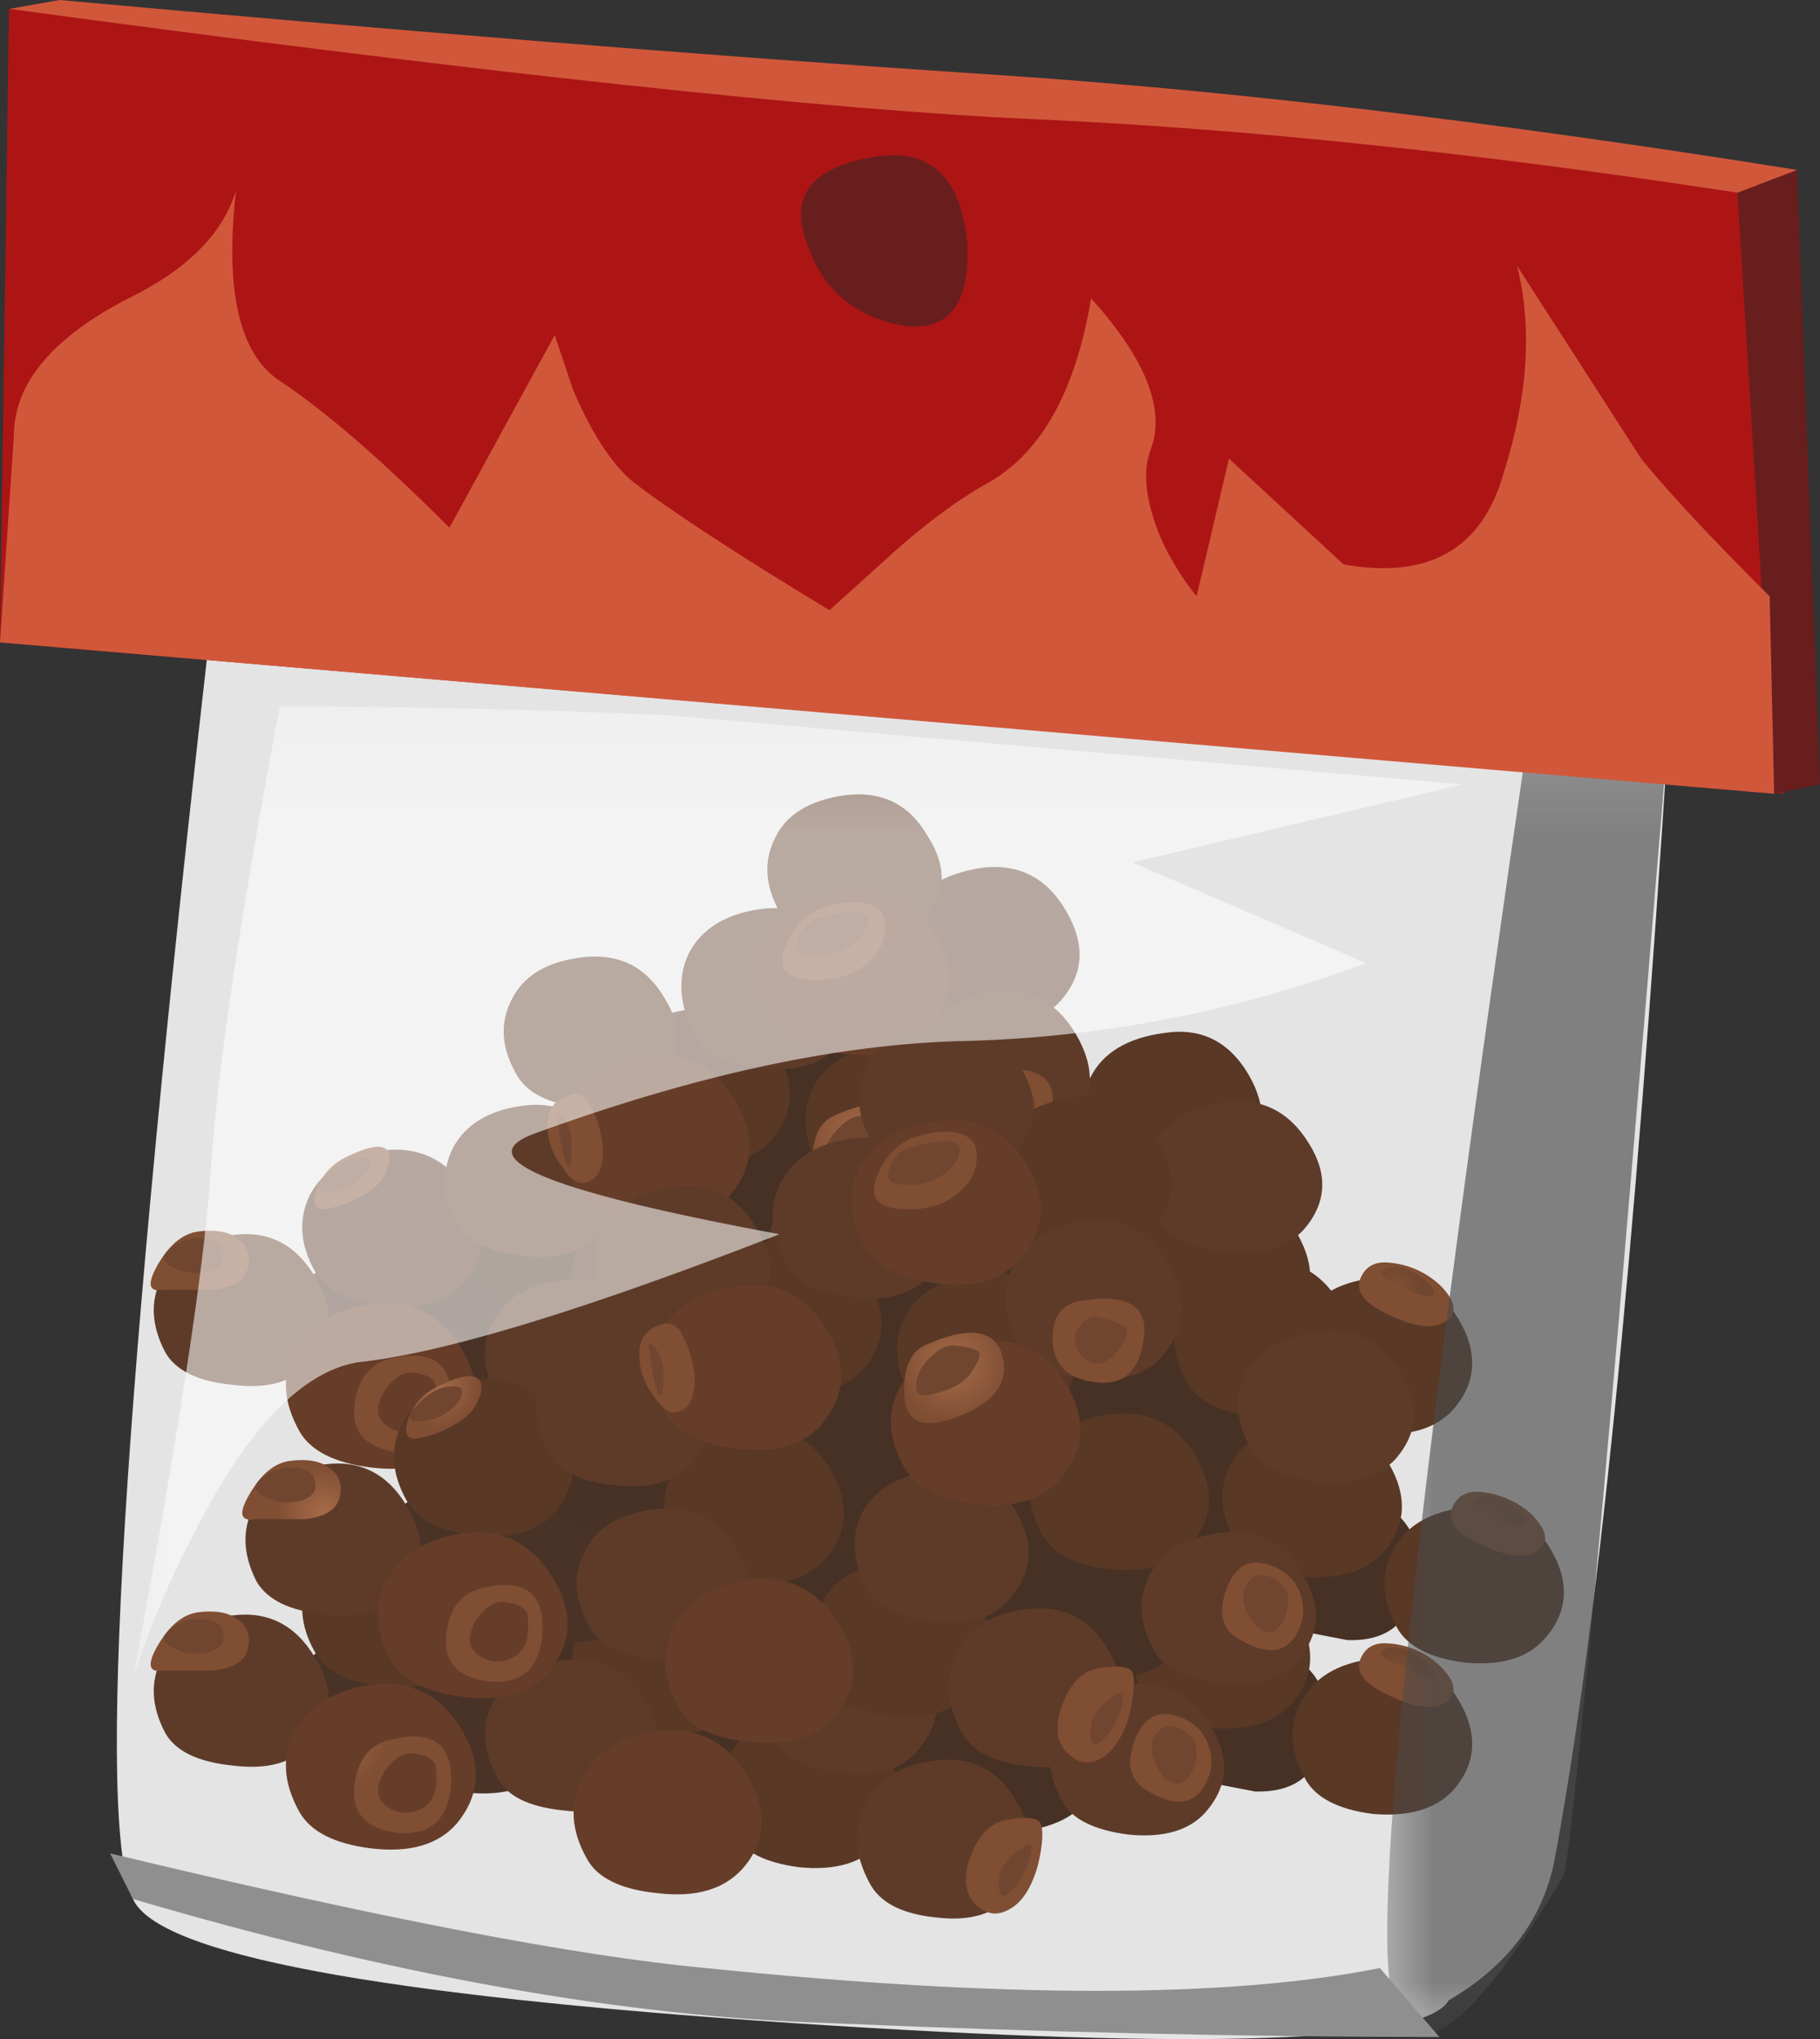
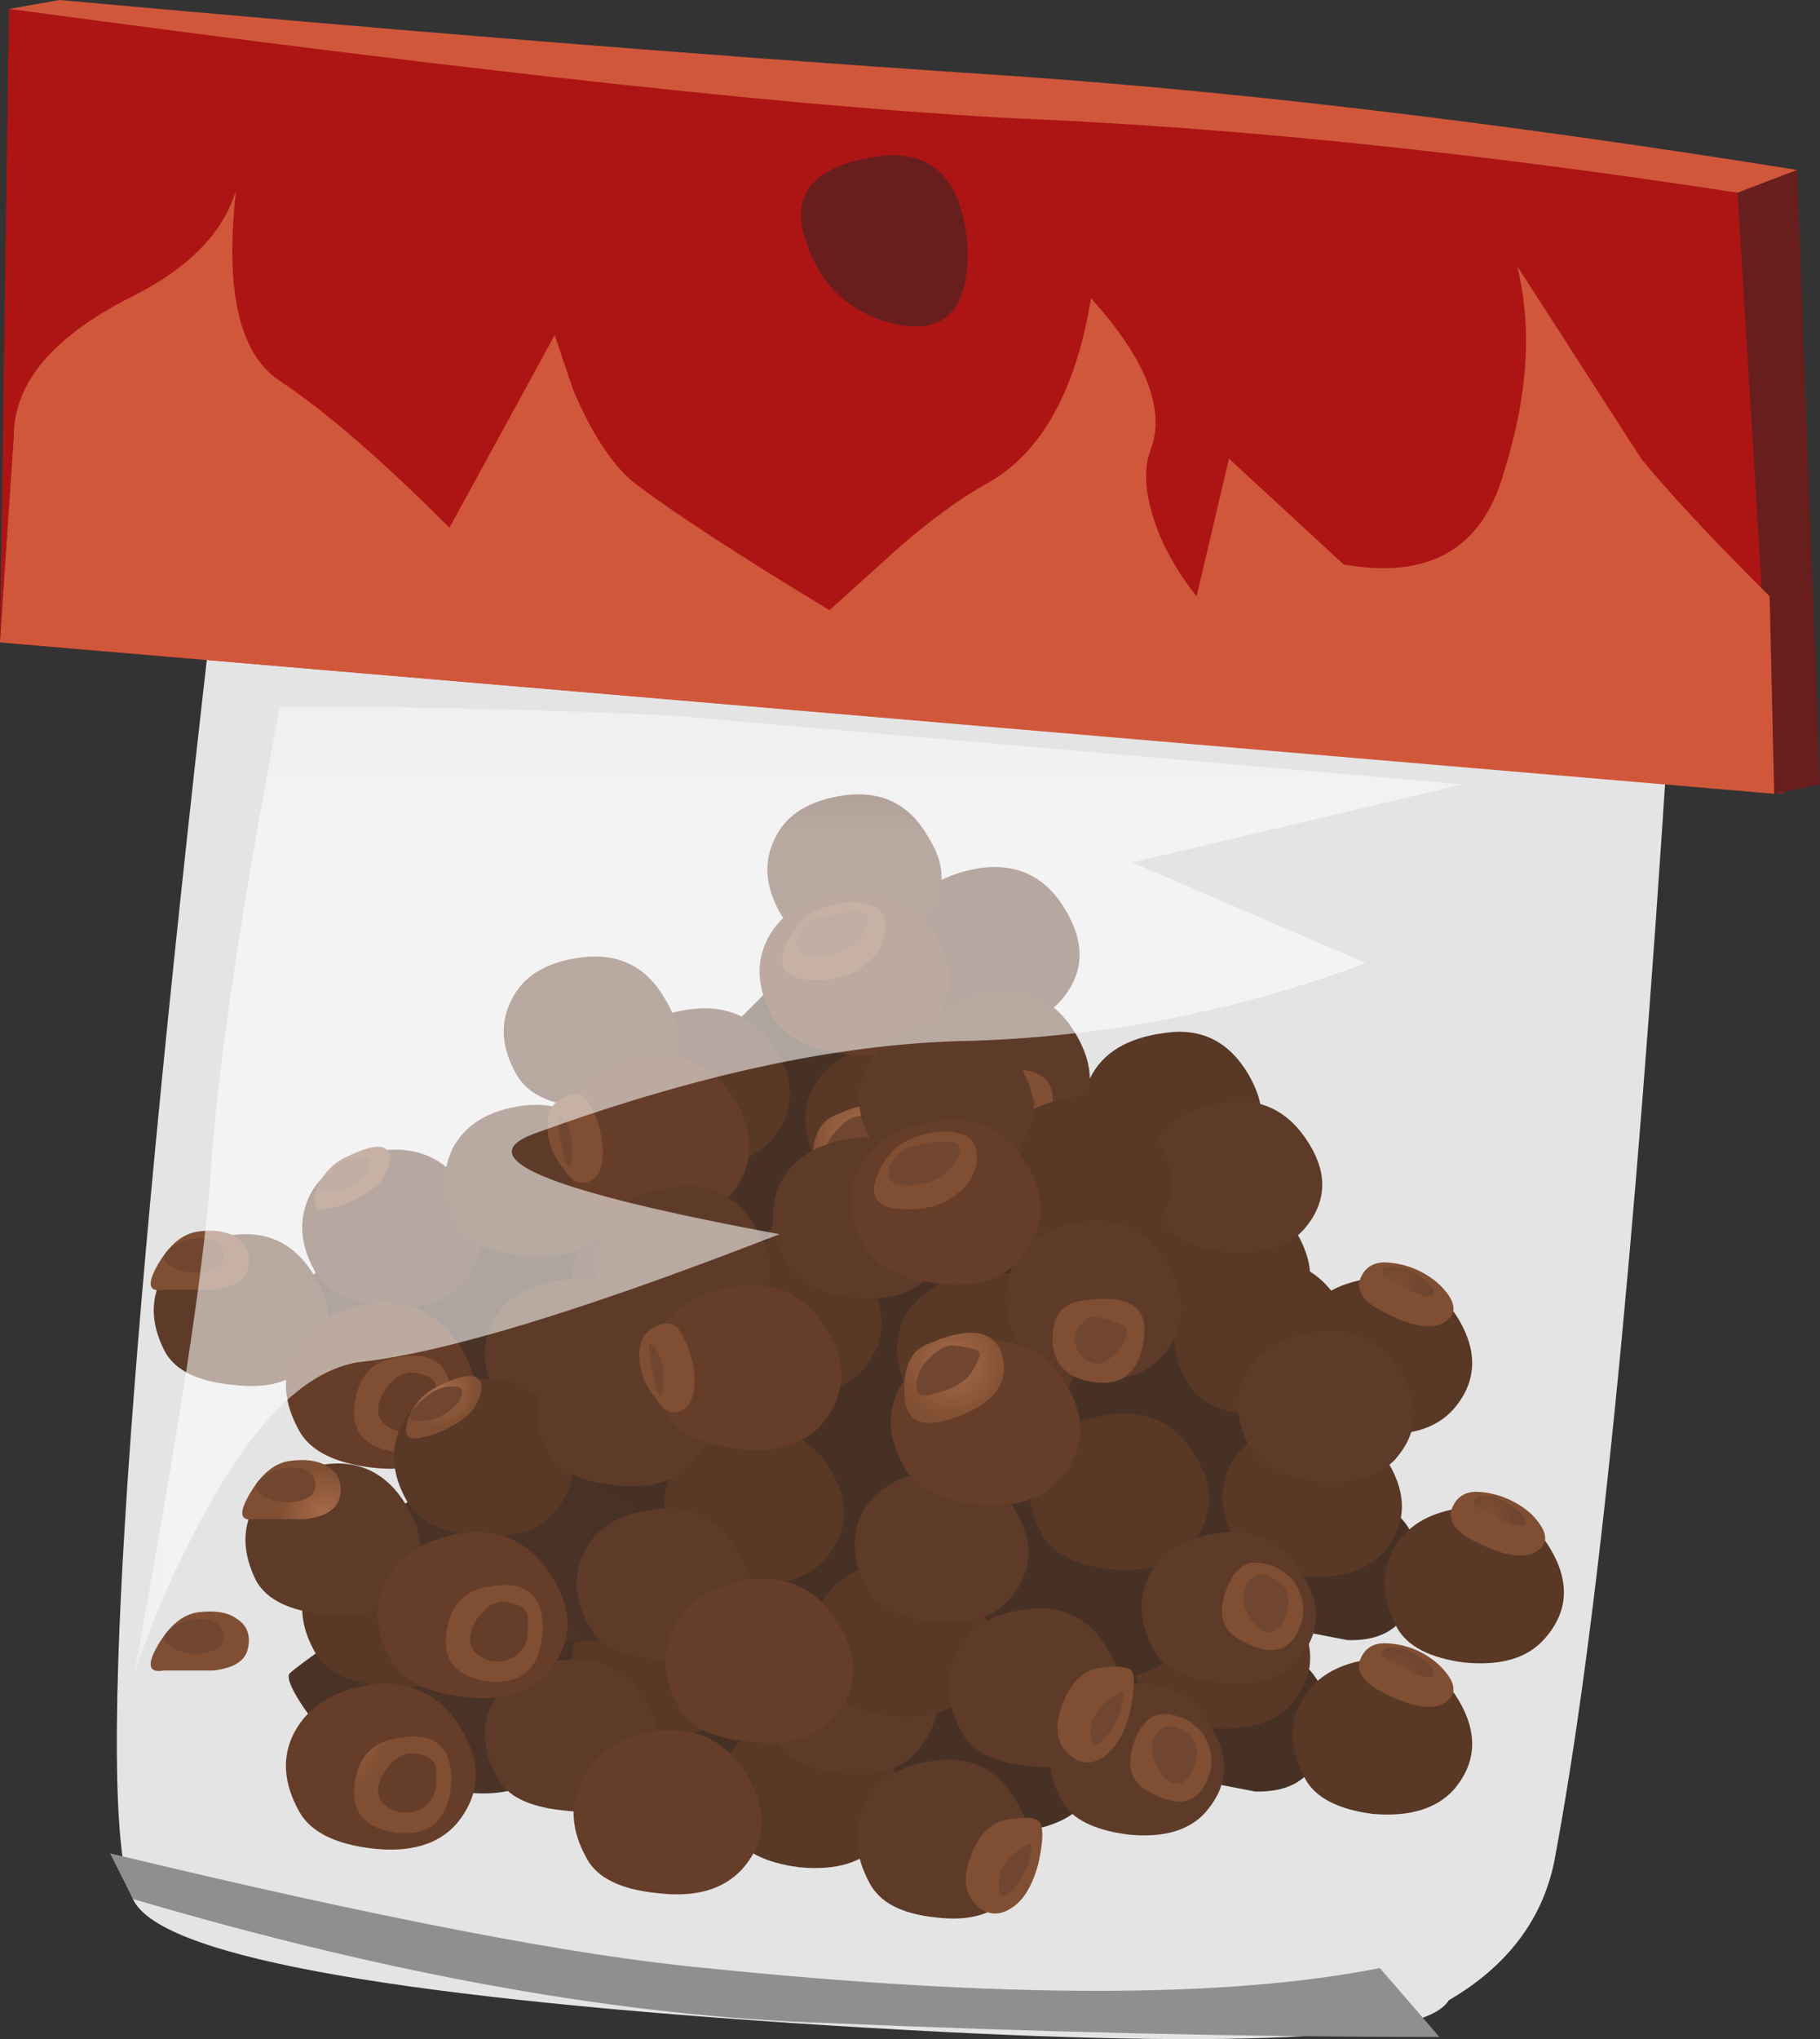
<svg xmlns="http://www.w3.org/2000/svg" viewBox="0 0 19.85 22.227">
  <rect x="0" y="0" width="19.85" height="22.227" fill="#333333" stroke="none" />
  <defs>
    <radialGradient id="ay" gradientUnits="userSpaceOnUse" cy="-12135" cx="-2673.1" gradientTransform="matrix(.127 -.273 -.273 -.127 -2961.9 -2260.2)" r="1.571">
      <stop offset="0" stop-color="#a66b49" />
      <stop offset="1" stop-color="#804e33" />
    </radialGradient>
    <radialGradient id="c" gradientUnits="userSpaceOnUse" cy="-11711" cx="-2816.6" gradientTransform="matrix(.137 -.267 -.267 -.137 -2738.4 -2353.2)" r="14.01">
      <stop offset="0" stop-color="#523729" />
      <stop offset="1" stop-color="#473125" />
    </radialGradient>
    <radialGradient id="e" gradientUnits="userSpaceOnUse" cy="-11700" cx="-2577" gradientTransform="matrix(.138 -.267 -.292 -.126 -3060.5 -2150.8)" r="2.84">
      <stop offset="0" stop-color="#7d4e35" />
      <stop offset="1" stop-color="#593826" />
    </radialGradient>
    <radialGradient id="f" gradientUnits="userSpaceOnUse" cy="-11710" cx="-2576.8" gradientTransform="matrix(.138 -.267 -.292 -.126 -3066.1 -2153.3)" r="2.842">
      <stop offset="0" stop-color="#7d4e35" />
      <stop offset="1" stop-color="#593826" />
    </radialGradient>
    <radialGradient id="g" gradientUnits="userSpaceOnUse" cy="-11703" cx="-2572.4" gradientTransform="matrix(.138 -.267 -.292 -.126 -3062.5 -2151.7)" r="2.84">
      <stop offset="0" stop-color="#7d4e35" />
      <stop offset="1" stop-color="#593826" />
    </radialGradient>
    <radialGradient id="h" gradientUnits="userSpaceOnUse" cy="-11701" cx="-2567.1" gradientTransform="matrix(.138 -.267 -.292 -.126 -3061.4 -2151.2)" r="2.84">
      <stop offset="0" stop-color="#7d4e35" />
      <stop offset="1" stop-color="#593826" />
    </radialGradient>
    <radialGradient id="i" gradientUnits="userSpaceOnUse" cy="-11695" cx="-2573.8" gradientTransform="matrix(.138 -.267 -.292 -.126 -3058 -2149.7)" r="2.84">
      <stop offset="0" stop-color="#7d4e35" />
      <stop offset="1" stop-color="#593826" />
    </radialGradient>
    <radialGradient id="j" gradientUnits="userSpaceOnUse" cy="-11694" cx="-2568.6" gradientTransform="matrix(.138 -.267 -.292 -.126 -3057 -2149.4)" r="2.84">
      <stop offset="0" stop-color="#7d4e35" />
      <stop offset="1" stop-color="#593826" />
    </radialGradient>
    <radialGradient id="k" gradientUnits="userSpaceOnUse" cy="-11689" cx="-2566.2" gradientTransform="matrix(.138 -.267 -.292 -.126 -3054.3 -2148.2)" r="2.84">
      <stop offset="0" stop-color="#7d4e35" />
      <stop offset="1" stop-color="#593826" />
    </radialGradient>
    <radialGradient id="l" gradientUnits="userSpaceOnUse" cy="-11686" cx="-2562" gradientTransform="matrix(.138 -.267 -.292 -.126 -3052.5 -2147.4)" r="2.84">
      <stop offset="0" stop-color="#7d4e35" />
      <stop offset="1" stop-color="#593826" />
    </radialGradient>
    <radialGradient id="m" gradientUnits="userSpaceOnUse" cy="-11688" cx="-2571" gradientTransform="matrix(.138 -.267 -.292 -.126 -3053.7 -2147.9)" r="2.84">
      <stop offset="0" stop-color="#7d4e35" />
      <stop offset="1" stop-color="#593826" />
    </radialGradient>
    <radialGradient id="n" gradientUnits="userSpaceOnUse" cy="-11712" cx="-2581.8" gradientTransform="matrix(.137 -.268 -.293 -.126 -3073.7 -2159.2)" r="2.767">
      <stop offset="0" stop-color="#8d5739" />
      <stop offset="1" stop-color="#5e3b29" />
    </radialGradient>
    <radialGradient id="o" gradientUnits="userSpaceOnUse" cy="-11994" cx="-2638.6" gradientTransform="matrix(.13 -.271 -.279 -.126 -2991.8 -2221.9)" r="2.913">
      <stop offset="0" stop-color="#8d5739" />
      <stop offset="1" stop-color="#5e3b29" />
    </radialGradient>
    <radialGradient id="p" gradientUnits="userSpaceOnUse" cy="-11928" cx="-2620.8" gradientTransform="matrix(.132 -.27 -.282 -.127 -3008.5 -2209.5)" r="2.879">
      <stop offset="0" stop-color="#8d5739" />
      <stop offset="1" stop-color="#5e3b29" />
    </radialGradient>
    <radialGradient id="q" gradientUnits="userSpaceOnUse" cy="-11724" cx="-2577.2" gradientTransform="matrix(.137 -.268 -.293 -.126 -3080.8 -2162.3)" r="2.767">
      <stop offset="0" stop-color="#8d5739" />
      <stop offset="1" stop-color="#5e3b29" />
    </radialGradient>
    <radialGradient id="r" gradientUnits="userSpaceOnUse" cy="-11718" cx="-2569.9" gradientTransform="matrix(.137 -.268 -.293 -.126 -3077.2 -2160.7)" r="2.767">
      <stop offset="0" stop-color="#8d5739" />
      <stop offset="1" stop-color="#5e3b29" />
    </radialGradient>
    <radialGradient id="s" gradientUnits="userSpaceOnUse" cy="-11711" cx="-2565" gradientTransform="matrix(.137 -.268 -.293 -.126 -3073.4 -2159.1)" r="2.767">
      <stop offset="0" stop-color="#8d5739" />
      <stop offset="1" stop-color="#5e3b29" />
    </radialGradient>
    <radialGradient id="t" gradientUnits="userSpaceOnUse" cy="-11726" cx="-2572.1" gradientTransform="matrix(.137 -.268 -.293 -.126 -3081.5 -2162.6)" r="2.766">
      <stop offset="0" stop-color="#8d5739" />
      <stop offset="1" stop-color="#5e3b29" />
    </radialGradient>
    <radialGradient id="u" gradientUnits="userSpaceOnUse" cy="-11733" cx="-2577.2" gradientTransform="matrix(.137 -.268 -.293 -.126 -3086 -2164.6)" r="2.767">
      <stop offset="0" stop-color="#8d5739" />
      <stop offset="1" stop-color="#5e3b29" />
    </radialGradient>
    <radialGradient id="v" gradientUnits="userSpaceOnUse" cy="-11721" cx="-2580.5" gradientTransform="matrix(.137 -.268 -.293 -.126 -3078.8 -2161.5)" r="2.767">
      <stop offset="0" stop-color="#8d5739" />
      <stop offset="1" stop-color="#5e3b29" />
    </radialGradient>
    <radialGradient id="w" gradientUnits="userSpaceOnUse" cy="-11706" cx="-2569.3" gradientTransform="matrix(.137 -.268 -.293 -.126 -3070.4 -2157.9)" r="2.767">
      <stop offset="0" stop-color="#8d5739" />
      <stop offset="1" stop-color="#5e3b29" />
    </radialGradient>
    <radialGradient id="x" gradientUnits="userSpaceOnUse" cy="-11934" cx="-2611.3" gradientTransform="matrix(.132 -.27 -.282 -.127 -3012 -2211.1)" r="2.879">
      <stop offset="0" stop-color="#8d5739" />
      <stop offset="1" stop-color="#5e3b29" />
    </radialGradient>
    <radialGradient id="y" gradientUnits="userSpaceOnUse" cy="-11729" cx="-2572.3" gradientTransform="matrix(.137 -.268 -.293 -.126 -3075.6 -2153.9)" r="2.991">
      <stop offset="0" stop-color="#a66b49" />
      <stop offset=".741" stop-color="#865236" />
      <stop offset="1" stop-color="#663d29" />
    </radialGradient>
    <radialGradient id="z" gradientUnits="userSpaceOnUse" cy="-11739" cx="-2568.8" gradientTransform="matrix(.137 -.268 -.293 -.126 -3081.5 -2156.4)" r="2.991">
      <stop offset="0" stop-color="#a66b49" />
      <stop offset=".741" stop-color="#865236" />
      <stop offset="1" stop-color="#663d29" />
    </radialGradient>
    <radialGradient id="A" gradientUnits="userSpaceOnUse" cy="-11723" cx="-2568.1" gradientTransform="matrix(.137 -.268 -.293 -.126 -3072.4 -2152.5)" r="2.991">
      <stop offset="0" stop-color="#a66b49" />
      <stop offset=".741" stop-color="#865236" />
      <stop offset="1" stop-color="#663d29" />
    </radialGradient>
    <radialGradient id="B" gradientUnits="userSpaceOnUse" cy="-11721" cx="-2574.5" gradientTransform="matrix(.137 -.268 -.293 -.126 -3071.4 -2152.1)" r="2.991">
      <stop offset="0" stop-color="#a66b49" />
      <stop offset=".741" stop-color="#865236" />
      <stop offset="1" stop-color="#663d29" />
    </radialGradient>
    <radialGradient id="C" gradientUnits="userSpaceOnUse" cy="-11732" cx="-2564.4" gradientTransform="matrix(.137 -.268 -.293 -.126 -3077.6 -2154.7)" r="2.991">
      <stop offset="0" stop-color="#a66b49" />
      <stop offset=".741" stop-color="#865236" />
      <stop offset="1" stop-color="#663d29" />
    </radialGradient>
    <radialGradient id="D" gradientUnits="userSpaceOnUse" cy="-12135" cx="-2673.1" gradientTransform="matrix(.127 -.273 -.273 -.127 -2961.9 -2256.8)" r="1.571">
      <stop offset="0" stop-color="#a66b49" />
      <stop offset="1" stop-color="#804e33" />
    </radialGradient>
    <radialGradient id="E" gradientUnits="userSpaceOnUse" cy="-12153" cx="-2667.8" gradientTransform="matrix(.126 -.273 -.273 -.126 -2971.5 -2257)" r="1.337">
      <stop offset="0" stop-color="#a66b49" />
      <stop offset="1" stop-color="#804e33" />
    </radialGradient>
    <radialGradient id="F" gradientUnits="userSpaceOnUse" cy="-12086" cx="-2685.6" gradientTransform="matrix(.128 -.272 -.272 -.128 -2936.1 -2269.6)" r="1.644">
      <stop offset="0" stop-color="#a66b49" />
      <stop offset="1" stop-color="#804e33" />
    </radialGradient>
    <radialGradient id="G" gradientUnits="userSpaceOnUse" cy="-12110" cx="-2665.3" gradientTransform="matrix(.127 -.272 -.272 -.127 -2948.8 -2261.1)" r="1.476">
      <stop offset="0" stop-color="#a66b49" />
      <stop offset="1" stop-color="#804e33" />
    </radialGradient>
    <radialGradient id="H" gradientUnits="userSpaceOnUse" cy="-12120" cx="-2658.1" gradientTransform="matrix(.127 -.273 -.273 -.127 -2954 -2255.1)" r="1.393">
      <stop offset="0" stop-color="#a66b49" />
      <stop offset="1" stop-color="#804e33" />
    </radialGradient>
    <radialGradient id="I" gradientUnits="userSpaceOnUse" cy="-12094" cx="-2693.2" gradientTransform="matrix(.128 -.272 -.272 -.128 -2940.4 -2274.6)" r="1.202">
      <stop offset="0" stop-color="#a66b49" />
      <stop offset="1" stop-color="#804e33" />
    </radialGradient>
    <radialGradient id="J" gradientUnits="userSpaceOnUse" cy="-12158" cx="-2671.5" gradientTransform="matrix(.127 -.273 -.273 -.127 -2974.4 -2261.5)" r="1.365">
      <stop offset="0" stop-color="#a66b49" />
      <stop offset="1" stop-color="#804e33" />
    </radialGradient>
    <radialGradient id="K" gradientUnits="userSpaceOnUse" cy="-12131" cx="-2673.8" gradientTransform="matrix(.127 -.272 -.272 -.127 -2960.3 -2266.2)" r="1.682">
      <stop offset="0" stop-color="#a66b49" />
      <stop offset="1" stop-color="#804e33" />
    </radialGradient>
    <radialGradient id="L" gradientUnits="userSpaceOnUse" cy="-12063" cx="-2683.4" gradientTransform="matrix(.129 -.272 -.272 -.129 -2924 -2275.3)" r="1.549">
      <stop offset="0" stop-color="#a66b49" />
      <stop offset="1" stop-color="#804e33" />
    </radialGradient>
    <radialGradient id="M" gradientUnits="userSpaceOnUse" cy="-12101" cx="-2678" gradientTransform="matrix(.128 -.272 -.272 -.128 -2943.8 -2263.9)" r="1.532">
      <stop offset="0" stop-color="#a66b49" />
      <stop offset="1" stop-color="#804e33" />
    </radialGradient>
    <radialGradient id="N" gradientUnits="userSpaceOnUse" cy="-12127" cx="-2675.9" gradientTransform="matrix(.127 -.272 -.272 -.127 -2957.9 -2258.7)" r="1.007">
      <stop offset="0" stop-color="#804e33" />
      <stop offset="1" stop-color="#704630" />
    </radialGradient>
    <radialGradient id="O" gradientUnits="userSpaceOnUse" cy="-12188" cx="-2654.8" gradientTransform="matrix(.126 -.273 -.273 -.126 -2990.1 -2248.3)" r=".688">
      <stop offset="0" stop-color="#804e33" />
      <stop offset="1" stop-color="#704630" />
    </radialGradient>
    <radialGradient id="P" gradientUnits="userSpaceOnUse" cy="-12090" cx="-2694.6" gradientTransform="matrix(.128 -.272 -.272 -.128 -2938.5 -2275.5)" r=".733">
      <stop offset="0" stop-color="#804e33" />
      <stop offset="1" stop-color="#704630" />
    </radialGradient>
    <radialGradient id="Q" gradientUnits="userSpaceOnUse" cy="-12140" cx="-2678.2" gradientTransform="matrix(.127 -.272 -.272 -.127 -2964.8 -2265.9)" r=".828">
      <stop offset="0" stop-color="#804e33" />
      <stop offset="1" stop-color="#704630" />
    </radialGradient>
    <radialGradient id="R" gradientUnits="userSpaceOnUse" cy="-12086" cx="-2689.7" gradientTransform="matrix(.128 -.272 -.272 -.128 -2936.7 -2277)" r=".995">
      <stop offset="0" stop-color="#a66b49" />
      <stop offset=".741" stop-color="#865236" />
      <stop offset="1" stop-color="#663d29" />
    </radialGradient>
    <radialGradient id="S" gradientUnits="userSpaceOnUse" cy="-12067" cx="-2681.4" gradientTransform="matrix(.128 -.272 -.272 -.128 -2926.2 -2274.2)" r=".76">
      <stop offset="0" stop-color="#804e33" />
      <stop offset="1" stop-color="#704630" />
    </radialGradient>
    <radialGradient id="T" gradientUnits="userSpaceOnUse" cy="-12088" cx="-2672.8" gradientTransform="matrix(.128 -.272 -.272 -.128 -2937.3 -2266.3)" r=".911">
      <stop offset="0" stop-color="#804e33" />
      <stop offset="1" stop-color="#704630" />
    </radialGradient>
    <radialGradient id="U" gradientUnits="userSpaceOnUse" cy="-12073" cx="-2675.1" gradientTransform="scale(.3 -.3) rotate(64.8 -10811.91 -3907.82)" r=".705">
      <stop offset="0" stop-color="#804e33" />
      <stop offset="1" stop-color="#704630" />
    </radialGradient>
    <radialGradient id="V" gradientUnits="userSpaceOnUse" cy="-12107" cx="-2675.5" gradientTransform="matrix(.127 -.272 -.272 -.127 -2947.2 -2262.3)" r=".856">
      <stop offset="0" stop-color="#804e33" />
      <stop offset="1" stop-color="#704630" />
    </radialGradient>
    <radialGradient id="W" gradientUnits="userSpaceOnUse" cy="-12072" cx="-2690.9" gradientTransform="matrix(.128 -.272 -.272 -.128 -2928.5 -2273.1)" r=".995">
      <stop offset="0" stop-color="#804e33" />
      <stop offset="1" stop-color="#704630" />
    </radialGradient>
    <radialGradient id="X" gradientUnits="userSpaceOnUse" cy="-11711" cx="-2816.6" gradientTransform="matrix(.137 -.267 -.267 -.137 -2738.4 -2356.6)" r="14.01">
      <stop offset="0" stop-color="#523729" />
      <stop offset="1" stop-color="#473125" />
    </radialGradient>
    <radialGradient id="Y" gradientUnits="userSpaceOnUse" cy="-11691" cx="-2577.4" gradientTransform="matrix(.138 -.267 -.292 -.126 -3055.2 -2151.9)" r="2.84">
      <stop offset="0" stop-color="#7d4e35" />
      <stop offset="1" stop-color="#593826" />
    </radialGradient>
    <radialGradient id="Z" gradientUnits="userSpaceOnUse" cy="-11700" cx="-2577" gradientTransform="matrix(.138 -.267 -.292 -.126 -3060.5 -2154.2)" r="2.84">
      <stop offset="0" stop-color="#7d4e35" />
      <stop offset="1" stop-color="#593826" />
    </radialGradient>
    <radialGradient id="aa" gradientUnits="userSpaceOnUse" cy="-11710" cx="-2576.8" gradientTransform="matrix(.138 -.267 -.292 -.126 -3066.1 -2156.6)" r="2.842">
      <stop offset="0" stop-color="#7d4e35" />
      <stop offset="1" stop-color="#593826" />
    </radialGradient>
    <radialGradient id="ab" gradientUnits="userSpaceOnUse" cy="-11703" cx="-2572.4" gradientTransform="matrix(.138 -.267 -.292 -.126 -3062.5 -2155.1)" r="2.84">
      <stop offset="0" stop-color="#7d4e35" />
      <stop offset="1" stop-color="#593826" />
    </radialGradient>
    <radialGradient id="ac" gradientUnits="userSpaceOnUse" cy="-11701" cx="-2567.1" gradientTransform="matrix(.138 -.267 -.292 -.126 -3061.4 -2154.5)" r="2.84">
      <stop offset="0" stop-color="#7d4e35" />
      <stop offset="1" stop-color="#593826" />
    </radialGradient>
    <radialGradient id="ad" gradientUnits="userSpaceOnUse" cy="-11695" cx="-2573.8" gradientTransform="matrix(.138 -.267 -.292 -.126 -3058 -2153.1)" r="2.84">
      <stop offset="0" stop-color="#7d4e35" />
      <stop offset="1" stop-color="#593826" />
    </radialGradient>
    <radialGradient id="ae" gradientUnits="userSpaceOnUse" cy="-11694" cx="-2568.6" gradientTransform="matrix(.138 -.267 -.292 -.126 -3057 -2152.7)" r="2.84">
      <stop offset="0" stop-color="#7d4e35" />
      <stop offset="1" stop-color="#593826" />
    </radialGradient>
    <radialGradient id="af" gradientUnits="userSpaceOnUse" cy="-11689" cx="-2566.2" gradientTransform="matrix(.138 -.267 -.292 -.126 -3054.3 -2151.5)" r="2.84">
      <stop offset="0" stop-color="#7d4e35" />
      <stop offset="1" stop-color="#593826" />
    </radialGradient>
    <radialGradient id="ag" gradientUnits="userSpaceOnUse" cy="-11686" cx="-2562" gradientTransform="matrix(.138 -.267 -.292 -.126 -3052.5 -2150.7)" r="2.84">
      <stop offset="0" stop-color="#7d4e35" />
      <stop offset="1" stop-color="#593826" />
    </radialGradient>
    <radialGradient id="ah" gradientUnits="userSpaceOnUse" cy="-11688" cx="-2571" gradientTransform="matrix(.138 -.267 -.292 -.126 -3053.7 -2151.2)" r="2.84">
      <stop offset="0" stop-color="#7d4e35" />
      <stop offset="1" stop-color="#593826" />
    </radialGradient>
    <radialGradient id="ai" gradientUnits="userSpaceOnUse" cy="-11712" cx="-2581.8" gradientTransform="matrix(.137 -.268 -.293 -.126 -3073.7 -2162.6)" r="2.767">
      <stop offset="0" stop-color="#8d5739" />
      <stop offset="1" stop-color="#5e3b29" />
    </radialGradient>
    <radialGradient id="aj" gradientUnits="userSpaceOnUse" cy="-11994" cx="-2638.6" gradientTransform="matrix(.13 -.271 -.279 -.126 -2991.8 -2225.1)" r="2.913">
      <stop offset="0" stop-color="#8d5739" />
      <stop offset="1" stop-color="#5e3b29" />
    </radialGradient>
    <radialGradient id="ak" gradientUnits="userSpaceOnUse" cy="-11928" cx="-2620.8" gradientTransform="matrix(.132 -.27 -.282 -.127 -3008.5 -2212.7)" r="2.879">
      <stop offset="0" stop-color="#8d5739" />
      <stop offset="1" stop-color="#5e3b29" />
    </radialGradient>
    <radialGradient id="al" gradientUnits="userSpaceOnUse" cy="-11724" cx="-2577.2" gradientTransform="matrix(.137 -.268 -.293 -.126 -3080.8 -2165.6)" r="2.767">
      <stop offset="0" stop-color="#8d5739" />
      <stop offset="1" stop-color="#5e3b29" />
    </radialGradient>
    <radialGradient id="am" gradientUnits="userSpaceOnUse" cy="-11718" cx="-2569.9" gradientTransform="matrix(.137 -.268 -.293 -.126 -3077.2 -2164)" r="2.767">
      <stop offset="0" stop-color="#8d5739" />
      <stop offset="1" stop-color="#5e3b29" />
    </radialGradient>
    <radialGradient id="an" gradientUnits="userSpaceOnUse" cy="-11711" cx="-2565" gradientTransform="matrix(.137 -.268 -.293 -.126 -3073.4 -2162.4)" r="2.767">
      <stop offset="0" stop-color="#8d5739" />
      <stop offset="1" stop-color="#5e3b29" />
    </radialGradient>
    <radialGradient id="ao" gradientUnits="userSpaceOnUse" cy="-11726" cx="-2572.1" gradientTransform="matrix(.137 -.268 -.293 -.126 -3081.5 -2165.9)" r="2.766">
      <stop offset="0" stop-color="#8d5739" />
      <stop offset="1" stop-color="#5e3b29" />
    </radialGradient>
    <radialGradient id="ap" gradientUnits="userSpaceOnUse" cy="-11733" cx="-2577.2" gradientTransform="matrix(.137 -.268 -.293 -.126 -3086 -2167.9)" r="2.767">
      <stop offset="0" stop-color="#8d5739" />
      <stop offset="1" stop-color="#5e3b29" />
    </radialGradient>
    <radialGradient id="aq" gradientUnits="userSpaceOnUse" cy="-11721" cx="-2580.5" gradientTransform="matrix(.137 -.268 -.293 -.126 -3078.8 -2164.7)" r="2.767">
      <stop offset="0" stop-color="#8d5739" />
      <stop offset="1" stop-color="#5e3b29" />
    </radialGradient>
    <radialGradient id="ar" gradientUnits="userSpaceOnUse" cy="-11706" cx="-2569.3" gradientTransform="matrix(.137 -.268 -.293 -.126 -3070.4 -2161.1)" r="2.767">
      <stop offset="0" stop-color="#8d5739" />
      <stop offset="1" stop-color="#5e3b29" />
    </radialGradient>
    <radialGradient id="as" gradientUnits="userSpaceOnUse" cy="-11934" cx="-2611.3" gradientTransform="matrix(.132 -.27 -.282 -.127 -3012 -2214.3)" r="2.879">
      <stop offset="0" stop-color="#8d5739" />
      <stop offset="1" stop-color="#5e3b29" />
    </radialGradient>
    <radialGradient id="at" gradientUnits="userSpaceOnUse" cy="-11729" cx="-2572.3" gradientTransform="matrix(.137 -.268 -.293 -.126 -3075.6 -2157.2)" r="2.991">
      <stop offset="0" stop-color="#a66b49" />
      <stop offset=".741" stop-color="#865236" />
      <stop offset="1" stop-color="#663d29" />
    </radialGradient>
    <radialGradient id="au" gradientUnits="userSpaceOnUse" cy="-11739" cx="-2568.8" gradientTransform="matrix(.137 -.268 -.293 -.126 -3081.5 -2159.7)" r="2.991">
      <stop offset="0" stop-color="#a66b49" />
      <stop offset=".741" stop-color="#865236" />
      <stop offset="1" stop-color="#663d29" />
    </radialGradient>
    <radialGradient id="av" gradientUnits="userSpaceOnUse" cy="-11723" cx="-2568.1" gradientTransform="matrix(.137 -.268 -.293 -.126 -3072.4 -2155.9)" r="2.991">
      <stop offset="0" stop-color="#a66b49" />
      <stop offset=".741" stop-color="#865236" />
      <stop offset="1" stop-color="#663d29" />
    </radialGradient>
    <radialGradient id="aw" gradientUnits="userSpaceOnUse" cy="-11721" cx="-2574.5" gradientTransform="matrix(.137 -.268 -.293 -.126 -3071.4 -2155.4)" r="2.991">
      <stop offset="0" stop-color="#a66b49" />
      <stop offset=".741" stop-color="#865236" />
      <stop offset="1" stop-color="#663d29" />
    </radialGradient>
    <radialGradient id="ax" gradientUnits="userSpaceOnUse" cy="-11732" cx="-2564.4" gradientTransform="matrix(.137 -.268 -.293 -.126 -3077.6 -2158)" r="2.991">
      <stop offset="0" stop-color="#a66b49" />
      <stop offset=".741" stop-color="#865236" />
      <stop offset="1" stop-color="#663d29" />
    </radialGradient>
    <radialGradient id="d" gradientUnits="userSpaceOnUse" cy="-11691" cx="-2577.4" gradientTransform="matrix(.138 -.267 -.292 -.126 -3055.2 -2148.6)" r="2.84">
      <stop offset="0" stop-color="#7d4e35" />
      <stop offset="1" stop-color="#593826" />
    </radialGradient>
    <radialGradient id="az" gradientUnits="userSpaceOnUse" cy="-12153" cx="-2667.8" gradientTransform="matrix(.126 -.273 -.273 -.126 -2971.5 -2260.3)" r="1.337">
      <stop offset="0" stop-color="#a66b49" />
      <stop offset="1" stop-color="#804e33" />
    </radialGradient>
    <radialGradient id="aA" gradientUnits="userSpaceOnUse" cy="-12086" cx="-2685.6" gradientTransform="matrix(.128 -.272 -.272 -.128 -2936.1 -2272.9)" r="1.644">
      <stop offset="0" stop-color="#a66b49" />
      <stop offset="1" stop-color="#804e33" />
    </radialGradient>
    <radialGradient id="aB" gradientUnits="userSpaceOnUse" cy="-12110" cx="-2665.3" gradientTransform="matrix(.127 -.272 -.272 -.127 -2948.8 -2264.4)" r="1.476">
      <stop offset="0" stop-color="#a66b49" />
      <stop offset="1" stop-color="#804e33" />
    </radialGradient>
    <radialGradient id="aC" gradientUnits="userSpaceOnUse" cy="-12120" cx="-2658.1" gradientTransform="matrix(.127 -.273 -.273 -.127 -2954 -2258.4)" r="1.393">
      <stop offset="0" stop-color="#a66b49" />
      <stop offset="1" stop-color="#804e33" />
    </radialGradient>
    <radialGradient id="aD" gradientUnits="userSpaceOnUse" cy="-12094" cx="-2693.2" gradientTransform="scale(.301 -.301) rotate(64.765 -10865.02 -3923.005)" r="1.202">
      <stop offset="0" stop-color="#a66b49" />
      <stop offset="1" stop-color="#804e33" />
    </radialGradient>
    <radialGradient id="aE" gradientUnits="userSpaceOnUse" cy="-12158" cx="-2671.5" gradientTransform="matrix(.127 -.273 -.273 -.127 -2974.4 -2264.8)" r="1.365">
      <stop offset="0" stop-color="#a66b49" />
      <stop offset="1" stop-color="#804e33" />
    </radialGradient>
    <radialGradient id="aF" gradientUnits="userSpaceOnUse" cy="-12131" cx="-2673.8" gradientTransform="scale(.301 -.301) rotate(64.949 -10855.41 -3961.795)" r="1.682">
      <stop offset="0" stop-color="#a66b49" />
      <stop offset="1" stop-color="#804e33" />
    </radialGradient>
    <radialGradient id="aG" gradientUnits="userSpaceOnUse" cy="-12063" cx="-2683.4" gradientTransform="matrix(.129 -.272 -.272 -.129 -2924 -2278.6)" r="1.549">
      <stop offset="0" stop-color="#a66b49" />
      <stop offset="1" stop-color="#804e33" />
    </radialGradient>
    <radialGradient id="aH" gradientUnits="userSpaceOnUse" cy="-12101" cx="-2678" gradientTransform="matrix(.128 -.272 -.272 -.128 -2943.8 -2267.3)" r="1.532">
      <stop offset="0" stop-color="#a66b49" />
      <stop offset="1" stop-color="#804e33" />
    </radialGradient>
    <radialGradient id="aI" gradientUnits="userSpaceOnUse" cy="-12127" cx="-2675.9" gradientTransform="matrix(.127 -.272 -.272 -.127 -2957.9 -2262)" r="1.007">
      <stop offset="0" stop-color="#804e33" />
      <stop offset="1" stop-color="#704630" />
    </radialGradient>
    <radialGradient id="aJ" gradientUnits="userSpaceOnUse" cy="-12188" cx="-2654.8" gradientTransform="matrix(.126 -.273 -.273 -.126 -2990.1 -2251.6)" r=".688">
      <stop offset="0" stop-color="#804e33" />
      <stop offset="1" stop-color="#704630" />
    </radialGradient>
    <radialGradient id="aK" gradientUnits="userSpaceOnUse" cy="-12090" cx="-2694.6" gradientTransform="matrix(.128 -.272 -.272 -.128 -2938.5 -2278.8)" r=".733">
      <stop offset="0" stop-color="#804e33" />
      <stop offset="1" stop-color="#704630" />
    </radialGradient>
    <radialGradient id="aL" gradientUnits="userSpaceOnUse" cy="-12140" cx="-2678.2" gradientTransform="matrix(.127 -.272 -.272 -.127 -2964.8 -2269.2)" r=".828">
      <stop offset="0" stop-color="#804e33" />
      <stop offset="1" stop-color="#704630" />
    </radialGradient>
    <radialGradient id="aM" gradientUnits="userSpaceOnUse" cy="-12086" cx="-2689.7" gradientTransform="matrix(.128 -.272 -.272 -.128 -2936.7 -2280.3)" r=".995">
      <stop offset="0" stop-color="#a66b49" />
      <stop offset=".741" stop-color="#865236" />
      <stop offset="1" stop-color="#663d29" />
    </radialGradient>
    <radialGradient id="aN" gradientUnits="userSpaceOnUse" cy="-12067" cx="-2681.4" gradientTransform="matrix(.128 -.272 -.272 -.128 -2926.2 -2277.5)" r=".76">
      <stop offset="0" stop-color="#804e33" />
      <stop offset="1" stop-color="#704630" />
    </radialGradient>
    <radialGradient id="aO" gradientUnits="userSpaceOnUse" cy="-12088" cx="-2672.8" gradientTransform="matrix(.128 -.272 -.272 -.128 -2937.3 -2269.6)" r=".911">
      <stop offset="0" stop-color="#804e33" />
      <stop offset="1" stop-color="#704630" />
    </radialGradient>
    <radialGradient id="aP" gradientUnits="userSpaceOnUse" cy="-12073" cx="-2675.1" gradientTransform="scale(.3 -.3) rotate(64.8 -10820.82 -3902.165)" r=".705">
      <stop offset="0" stop-color="#804e33" />
      <stop offset="1" stop-color="#704630" />
    </radialGradient>
    <radialGradient id="aQ" gradientUnits="userSpaceOnUse" cy="-12107" cx="-2675.5" gradientTransform="matrix(.127 -.272 -.272 -.127 -2947.2 -2265.7)" r=".856">
      <stop offset="0" stop-color="#804e33" />
      <stop offset="1" stop-color="#704630" />
    </radialGradient>
    <radialGradient id="aR" gradientUnits="userSpaceOnUse" cy="-12072" cx="-2690.9" gradientTransform="matrix(.128 -.272 -.272 -.128 -2928.5 -2276.4)" r=".995">
      <stop offset="0" stop-color="#804e33" />
      <stop offset="1" stop-color="#704630" />
    </radialGradient>
    <radialGradient id="aS" gradientUnits="userSpaceOnUse" cy="-11711" cx="-2816.6" gradientTransform="matrix(.137 -.267 -.267 -.137 -2737.6 -2355.2)" r="14.01">
      <stop offset="0" stop-color="#523729" />
      <stop offset="1" stop-color="#473125" />
    </radialGradient>
    <radialGradient id="aT" gradientUnits="userSpaceOnUse" cy="-11691" cx="-2577.4" gradientTransform="matrix(.138 -.267 -.292 -.126 -3054.4 -2150.6)" r="2.84">
      <stop offset="0" stop-color="#7d4e35" />
      <stop offset="1" stop-color="#593826" />
    </radialGradient>
    <radialGradient id="aU" gradientUnits="userSpaceOnUse" cy="-11700" cx="-2577" gradientTransform="matrix(.138 -.267 -.292 -.126 -3059.7 -2152.8)" r="2.84">
      <stop offset="0" stop-color="#7d4e35" />
      <stop offset="1" stop-color="#593826" />
    </radialGradient>
    <radialGradient id="aV" gradientUnits="userSpaceOnUse" cy="-11710" cx="-2576.8" gradientTransform="matrix(.138 -.267 -.292 -.126 -3065.3 -2155.3)" r="2.842">
      <stop offset="0" stop-color="#7d4e35" />
      <stop offset="1" stop-color="#593826" />
    </radialGradient>
    <radialGradient id="aW" gradientUnits="userSpaceOnUse" cy="-11703" cx="-2572.4" gradientTransform="matrix(.138 -.267 -.292 -.126 -3061.7 -2153.7)" r="2.84">
      <stop offset="0" stop-color="#7d4e35" />
      <stop offset="1" stop-color="#593826" />
    </radialGradient>
    <radialGradient id="aX" gradientUnits="userSpaceOnUse" cy="-11701" cx="-2567.1" gradientTransform="matrix(.138 -.267 -.292 -.126 -3060.6 -2153.2)" r="2.84">
      <stop offset="0" stop-color="#7d4e35" />
      <stop offset="1" stop-color="#593826" />
    </radialGradient>
    <radialGradient id="aY" gradientUnits="userSpaceOnUse" cy="-11695" cx="-2573.8" gradientTransform="matrix(.138 -.267 -.292 -.126 -3057.2 -2151.7)" r="2.84">
      <stop offset="0" stop-color="#7d4e35" />
      <stop offset="1" stop-color="#593826" />
    </radialGradient>
    <radialGradient id="aZ" gradientUnits="userSpaceOnUse" cy="-11694" cx="-2568.6" gradientTransform="matrix(.138 -.267 -.292 -.126 -3056.2 -2151.4)" r="2.84">
      <stop offset="0" stop-color="#7d4e35" />
      <stop offset="1" stop-color="#593826" />
    </radialGradient>
    <radialGradient id="ba" gradientUnits="userSpaceOnUse" cy="-11689" cx="-2566.2" gradientTransform="matrix(.138 -.267 -.292 -.126 -3053.5 -2150.2)" r="2.84">
      <stop offset="0" stop-color="#7d4e35" />
      <stop offset="1" stop-color="#593826" />
    </radialGradient>
    <radialGradient id="bb" gradientUnits="userSpaceOnUse" cy="-11686" cx="-2562" gradientTransform="matrix(.138 -.267 -.292 -.126 -3051.7 -2149.4)" r="2.84">
      <stop offset="0" stop-color="#7d4e35" />
      <stop offset="1" stop-color="#593826" />
    </radialGradient>
    <radialGradient id="bc" gradientUnits="userSpaceOnUse" cy="-11688" cx="-2571" gradientTransform="matrix(.138 -.267 -.292 -.126 -3052.9 -2149.9)" r="2.84">
      <stop offset="0" stop-color="#7d4e35" />
      <stop offset="1" stop-color="#593826" />
    </radialGradient>
    <radialGradient id="bd" gradientUnits="userSpaceOnUse" cy="-11712" cx="-2581.8" gradientTransform="matrix(.137 -.268 -.293 -.126 -3072.9 -2161.2)" r="2.767">
      <stop offset="0" stop-color="#8d5739" />
      <stop offset="1" stop-color="#5e3b29" />
    </radialGradient>
    <radialGradient id="be" gradientUnits="userSpaceOnUse" cy="-11994" cx="-2638.6" gradientTransform="matrix(.13 -.271 -.279 -.126 -2991 -2223.9)" r="2.913">
      <stop offset="0" stop-color="#8d5739" />
      <stop offset="1" stop-color="#5e3b29" />
    </radialGradient>
    <radialGradient id="bf" gradientUnits="userSpaceOnUse" cy="-11928" cx="-2620.8" gradientTransform="matrix(.132 -.27 -.282 -.127 -3007.7 -2211.5)" r="2.879">
      <stop offset="0" stop-color="#8d5739" />
      <stop offset="1" stop-color="#5e3b29" />
    </radialGradient>
    <radialGradient id="bg" gradientUnits="userSpaceOnUse" cy="-11724" cx="-2577.2" gradientTransform="matrix(.137 -.268 -.293 -.126 -3080 -2164.3)" r="2.767">
      <stop offset="0" stop-color="#8d5739" />
      <stop offset="1" stop-color="#5e3b29" />
    </radialGradient>
    <radialGradient id="bh" gradientUnits="userSpaceOnUse" cy="-11718" cx="-2569.9" gradientTransform="matrix(.137 -.268 -.293 -.126 -3076.4 -2162.7)" r="2.767">
      <stop offset="0" stop-color="#8d5739" />
      <stop offset="1" stop-color="#5e3b29" />
    </radialGradient>
    <radialGradient id="bi" gradientUnits="userSpaceOnUse" cy="-11711" cx="-2565" gradientTransform="matrix(.137 -.268 -.293 -.126 -3072.6 -2161.1)" r="2.767">
      <stop offset="0" stop-color="#8d5739" />
      <stop offset="1" stop-color="#5e3b29" />
    </radialGradient>
    <radialGradient id="bj" gradientUnits="userSpaceOnUse" cy="-11726" cx="-2572.1" gradientTransform="matrix(.137 -.268 -.293 -.126 -3080.7 -2164.6)" r="2.766">
      <stop offset="0" stop-color="#8d5739" />
      <stop offset="1" stop-color="#5e3b29" />
    </radialGradient>
    <radialGradient id="bk" gradientUnits="userSpaceOnUse" cy="-11733" cx="-2577.2" gradientTransform="matrix(.137 -.268 -.293 -.126 -3085.2 -2166.6)" r="2.767">
      <stop offset="0" stop-color="#8d5739" />
      <stop offset="1" stop-color="#5e3b29" />
    </radialGradient>
    <radialGradient id="bl" gradientUnits="userSpaceOnUse" cy="-11721" cx="-2580.5" gradientTransform="matrix(.137 -.268 -.293 -.126 -3078 -2163.5)" r="2.767">
      <stop offset="0" stop-color="#8d5739" />
      <stop offset="1" stop-color="#5e3b29" />
    </radialGradient>
    <radialGradient id="bm" gradientUnits="userSpaceOnUse" cy="-11706" cx="-2569.3" gradientTransform="matrix(.137 -.268 -.293 -.126 -3069.6 -2159.9)" r="2.767">
      <stop offset="0" stop-color="#8d5739" />
      <stop offset="1" stop-color="#5e3b29" />
    </radialGradient>
    <radialGradient id="bn" gradientUnits="userSpaceOnUse" cy="-11934" cx="-2611.3" gradientTransform="matrix(.132 -.27 -.282 -.127 -3011.2 -2213.1)" r="2.879">
      <stop offset="0" stop-color="#8d5739" />
      <stop offset="1" stop-color="#5e3b29" />
    </radialGradient>
    <radialGradient id="bo" gradientUnits="userSpaceOnUse" cy="-11729" cx="-2572.3" gradientTransform="matrix(.137 -.268 -.293 -.126 -3074.8 -2155.9)" r="2.991">
      <stop offset="0" stop-color="#a66b49" />
      <stop offset=".741" stop-color="#865236" />
      <stop offset="1" stop-color="#663d29" />
    </radialGradient>
    <radialGradient id="bp" gradientUnits="userSpaceOnUse" cy="-11739" cx="-2568.8" gradientTransform="matrix(.137 -.268 -.293 -.126 -3080.7 -2158.4)" r="2.991">
      <stop offset="0" stop-color="#a66b49" />
      <stop offset=".741" stop-color="#865236" />
      <stop offset="1" stop-color="#663d29" />
    </radialGradient>
    <radialGradient id="bq" gradientUnits="userSpaceOnUse" cy="-11723" cx="-2568.1" gradientTransform="matrix(.137 -.268 -.293 -.126 -3071.6 -2154.5)" r="2.991">
      <stop offset="0" stop-color="#a66b49" />
      <stop offset=".741" stop-color="#865236" />
      <stop offset="1" stop-color="#663d29" />
    </radialGradient>
    <radialGradient id="br" gradientUnits="userSpaceOnUse" cy="-11721" cx="-2574.5" gradientTransform="matrix(.137 -.268 -.293 -.126 -3070.6 -2154.1)" r="2.991">
      <stop offset="0" stop-color="#a66b49" />
      <stop offset=".741" stop-color="#865236" />
      <stop offset="1" stop-color="#663d29" />
    </radialGradient>
    <radialGradient id="bs" gradientUnits="userSpaceOnUse" cy="-11732" cx="-2564.4" gradientTransform="matrix(.137 -.268 -.293 -.126 -3076.8 -2156.7)" r="2.991">
      <stop offset="0" stop-color="#a66b49" />
      <stop offset=".741" stop-color="#865236" />
      <stop offset="1" stop-color="#663d29" />
    </radialGradient>
    <radialGradient id="bt" gradientUnits="userSpaceOnUse" cy="-12135" cx="-2673.1" gradientTransform="matrix(.127 -.273 -.273 -.127 -2961.1 -2258.8)" r="1.571">
      <stop offset="0" stop-color="#a66b49" />
      <stop offset="1" stop-color="#804e33" />
    </radialGradient>
    <radialGradient id="bu" gradientUnits="userSpaceOnUse" cy="-12153" cx="-2667.8" gradientTransform="matrix(.126 -.273 -.273 -.126 -2970.7 -2259)" r="1.337">
      <stop offset="0" stop-color="#a66b49" />
      <stop offset="1" stop-color="#804e33" />
    </radialGradient>
    <radialGradient id="bv" gradientUnits="userSpaceOnUse" cy="-12086" cx="-2685.6" gradientTransform="matrix(.128 -.272 -.272 -.128 -2935.3 -2271.6)" r="1.644">
      <stop offset="0" stop-color="#a66b49" />
      <stop offset="1" stop-color="#804e33" />
    </radialGradient>
    <radialGradient id="bw" gradientUnits="userSpaceOnUse" cy="-12110" cx="-2665.3" gradientTransform="matrix(.127 -.272 -.272 -.127 -2948 -2263.1)" r="1.476">
      <stop offset="0" stop-color="#a66b49" />
      <stop offset="1" stop-color="#804e33" />
    </radialGradient>
    <radialGradient id="bx" gradientUnits="userSpaceOnUse" cy="-12120" cx="-2658.1" gradientTransform="matrix(.127 -.273 -.273 -.127 -2953.2 -2257.1)" r="1.393">
      <stop offset="0" stop-color="#a66b49" />
      <stop offset="1" stop-color="#804e33" />
    </radialGradient>
    <radialGradient id="by" gradientUnits="userSpaceOnUse" cy="-12094" cx="-2693.2" gradientTransform="scale(.301 -.301) rotate(64.765 -10860.28 -3923.07)" r="1.202">
      <stop offset="0" stop-color="#a66b49" />
      <stop offset="1" stop-color="#804e33" />
    </radialGradient>
    <radialGradient id="bz" gradientUnits="userSpaceOnUse" cy="-12158" cx="-2671.5" gradientTransform="scale(.301 -.301) rotate(65.085 -10845.63 -3985.9)" r="1.365">
      <stop offset="0" stop-color="#a66b49" />
      <stop offset="1" stop-color="#804e33" />
    </radialGradient>
    <radialGradient id="bA" gradientUnits="userSpaceOnUse" cy="-12131" cx="-2673.8" gradientTransform="matrix(.127 -.272 -.272 -.127 -2959.5 -2268.2)" r="1.682">
      <stop offset="0" stop-color="#a66b49" />
      <stop offset="1" stop-color="#804e33" />
    </radialGradient>
    <radialGradient id="bB" gradientUnits="userSpaceOnUse" cy="-12063" cx="-2683.4" gradientTransform="matrix(.129 -.272 -.272 -.129 -2923.2 -2277.3)" r="1.549">
      <stop offset="0" stop-color="#a66b49" />
      <stop offset="1" stop-color="#804e33" />
    </radialGradient>
    <radialGradient id="bC" gradientUnits="userSpaceOnUse" cy="-12101" cx="-2678" gradientTransform="matrix(.128 -.272 -.272 -.128 -2943 -2265.9)" r="1.532">
      <stop offset="0" stop-color="#a66b49" />
      <stop offset="1" stop-color="#804e33" />
    </radialGradient>
    <radialGradient id="bD" gradientUnits="userSpaceOnUse" cy="-12127" cx="-2675.9" gradientTransform="matrix(.127 -.272 -.272 -.127 -2957.1 -2260.7)" r="1.007">
      <stop offset="0" stop-color="#804e33" />
      <stop offset="1" stop-color="#704630" />
    </radialGradient>
    <radialGradient id="bE" gradientUnits="userSpaceOnUse" cy="-12188" cx="-2654.8" gradientTransform="matrix(.126 -.273 -.273 -.126 -2989.3 -2250.3)" r=".688">
      <stop offset="0" stop-color="#804e33" />
      <stop offset="1" stop-color="#704630" />
    </radialGradient>
    <radialGradient id="bF" gradientUnits="userSpaceOnUse" cy="-12090" cx="-2694.6" gradientTransform="matrix(.128 -.272 -.272 -.128 -2937.7 -2277.5)" r=".733">
      <stop offset="0" stop-color="#804e33" />
      <stop offset="1" stop-color="#704630" />
    </radialGradient>
    <radialGradient id="bG" gradientUnits="userSpaceOnUse" cy="-12140" cx="-2678.2" gradientTransform="matrix(.127 -.272 -.272 -.127 -2964 -2267.9)" r=".828">
      <stop offset="0" stop-color="#804e33" />
      <stop offset="1" stop-color="#704630" />
    </radialGradient>
    <radialGradient id="bH" gradientUnits="userSpaceOnUse" cy="-12086" cx="-2689.7" gradientTransform="matrix(.128 -.272 -.272 -.128 -2935.9 -2279)" r=".995">
      <stop offset="0" stop-color="#a66b49" />
      <stop offset=".741" stop-color="#865236" />
      <stop offset="1" stop-color="#663d29" />
    </radialGradient>
    <radialGradient id="bI" gradientUnits="userSpaceOnUse" cy="-12067" cx="-2681.4" gradientTransform="matrix(.128 -.272 -.272 -.128 -2925.4 -2276.2)" r=".76">
      <stop offset="0" stop-color="#804e33" />
      <stop offset="1" stop-color="#704630" />
    </radialGradient>
    <radialGradient id="bJ" gradientUnits="userSpaceOnUse" cy="-12088" cx="-2672.8" gradientTransform="matrix(.128 -.272 -.272 -.128 -2936.5 -2268.3)" r=".911">
      <stop offset="0" stop-color="#804e33" />
      <stop offset="1" stop-color="#704630" />
    </radialGradient>
    <radialGradient id="bK" gradientUnits="userSpaceOnUse" cy="-12073" cx="-2675.1" gradientTransform="scale(.3 -.3) rotate(64.8 -10815.82 -3902.397)" r=".705">
      <stop offset="0" stop-color="#804e33" />
      <stop offset="1" stop-color="#704630" />
    </radialGradient>
    <radialGradient id="bL" gradientUnits="userSpaceOnUse" cy="-12107" cx="-2675.5" gradientTransform="matrix(.127 -.272 -.272 -.127 -2946.4 -2264.3)" r=".856">
      <stop offset="0" stop-color="#804e33" />
      <stop offset="1" stop-color="#704630" />
    </radialGradient>
    <radialGradient id="bM" gradientUnits="userSpaceOnUse" cy="-12072" cx="-2690.9" gradientTransform="matrix(.128 -.272 -.272 -.128 -2927.7 -2275.1)" r=".995">
      <stop offset="0" stop-color="#804e33" />
      <stop offset="1" stop-color="#704630" />
    </radialGradient>
    <clipPath id="a">
      <path d="M12-.218h3v12h-3v-12z" />
    </clipPath>
    <clipPath id="bO">
      <path d="M12-.218h3v12h-3v-12z" />
    </clipPath>
    <clipPath id="bP">
      <path d="M12 0h3v12h-3V0z" />
    </clipPath>
    <clipPath id="b">
      <path d="M1 2.781h12v9H1v-9z" />
    </clipPath>
    <clipPath id="bR">
      <path d="M1 2.781h12v9H1v-9z" />
    </clipPath>
    <clipPath id="bS">
      <path d="M1 3h12v9H1V3z" />
    </clipPath>
    <mask id="bN">
      <g clip-path="url(#a)">
-         <path d="M12-.218h3v12h-3v-12z" fill-opacity=".648" />
-       </g>
+         </g>
    </mask>
    <mask id="bQ">
      <g clip-path="url(#b)">
        <path d="M1 2.781h12v9H1v-9z" fill-opacity=".559" />
      </g>
    </mask>
  </defs>
  <path d="M2.3 6.802l15.899 1.147c-.367 5.767-.782 9.883-1.25 12.354-.133.63-.518 1.133-1.148 1.499-.269.464-2.651.546-7.149.249-4.536-.303-6.933-.751-7.202-1.353-.4-.83-.117-5.463.85-13.896z" fill-rule="evenodd" fill="#e4e4e4" />
  <path d="M8.578 9.387c.16-.09.223-.215.184-.375-.043-.199-.047-.324-.016-.375.066-.09.289-.191.66-.301.43-.121.66-.191.692-.211.09-.051.261-.297.511-.734.25-.422.391-.633.422-.633.117 0 .242-.066.375-.195.168-.168.215-.395.133-.676-.07-.281-.266-.414-.586-.406l-.465.09a1.26 1.26 0 01-.39.058c-.289.012-.5-.07-.633-.238-.137-.192-.453-.285-.945-.285-.43 0-.766.058-1.008.179-.149.071-.344.055-.586-.046-.281-.11-.504-.153-.676-.133-.102.008-.371.113-.812.316-.34.149-.641.18-.903.09-.269-.09-.609-.055-1.019.105a20.5 20.5 0 00-.602.317c-.062.019-.144.109-.258.269-.109.161-.152.258-.133.301.008.02.2.16.571.418.269.203.695.414 1.277.633.121.051.34.129.66.242.293.117.492.235.602.344.894.793 1.398 1.316 1.519 1.578.442.07.918-.039 1.426-.332z" fill-rule="evenodd" fill="url(#c)" transform="matrix(1.25 0 0 -1.25 0 22.227)" />
  <path d="M8.566 10.215c.321.039.567-.086.735-.375.172-.293.156-.551-.043-.781-.153-.172-.387-.238-.707-.195-.301.027-.496.128-.586.296-.133.235-.145.454-.047.664.109.211.324.34.648.391z" fill-rule="evenodd" fill="url(#d)" transform="matrix(1.25 0 0 -1.25 0 22.227)" />
  <path d="M6.023 8.981c.332.043.582-.078.75-.36.172-.289.157-.55-.043-.781-.148-.168-.386-.238-.707-.211-.3.039-.496.141-.585.301-.129.242-.145.461-.043.66.109.223.32.352.628.391z" fill-rule="evenodd" fill="url(#e)" transform="matrix(1.25 0 0 -1.25 0 22.227)" />
  <path d="M3.336 7.75c.328.039.578-.086.75-.375.172-.281.156-.543-.047-.781-.148-.172-.383-.238-.703-.195-.301.027-.496.129-.59.3-.129.231-.144.45-.043.661.109.211.32.339.633.39z" fill-rule="evenodd" fill="url(#f)" transform="matrix(1.25 0 0 -1.25 0 22.227)" />
  <path d="M5.695 7.328a.708.708 0 00.75-.359c.172-.289.157-.551-.047-.781-.148-.172-.382-.242-.703-.211-.3.039-.496.14-.59.301-.128.238-.144.461-.043.66.11.222.321.351.633.39z" fill-rule="evenodd" fill="url(#g)" transform="matrix(1.25 0 0 -1.25 0 22.227)" />
  <path d="M6.988 6.172c.328.039.578-.086.75-.375.168-.281.149-.535-.062-.769-.149-.168-.383-.239-.703-.207-.301.039-.496.136-.586.3-.121.239-.133.461-.032.661.11.218.321.351.633.39z" fill-rule="evenodd" fill="url(#h)" transform="matrix(1.25 0 0 -1.25 0 22.227)" />
  <path d="M7.723 8.684c.332.039.582-.086.75-.379.172-.281.156-.535-.043-.766-.153-.168-.387-.238-.707-.211-.301.032-.496.133-.586.301-.129.231-.145.453-.047.664.113.207.32.34.633.391z" fill-rule="evenodd" fill="url(#i)" transform="matrix(1.25 0 0 -1.25 0 22.227)" />
  <path d="M8.895 7.449c.32.04.566-.082.738-.359.168-.293.152-.551-.047-.781-.148-.172-.387-.242-.707-.211-.301.039-.496.141-.586.301-.129.238-.145.461-.043.66.109.219.324.351.645.39z" fill-rule="evenodd" fill="url(#j)" transform="matrix(1.25 0 0 -1.25 0 22.227)" />
  <path d="M10.562 7.391c.333.039.583-.082.754-.363.168-.289.153-.551-.046-.782-.149-.168-.387-.238-.708-.211-.3.043-.496.141-.585.301-.129.242-.145.461-.043.664.109.219.32.348.628.391z" fill-rule="evenodd" fill="url(#k)" transform="matrix(1.25 0 0 -1.25 0 22.227)" />
  <path d="M11.977 6.637c.332.043.582-.078.75-.359.171-.289.156-.551-.043-.782-.153-.172-.387-.242-.707-.211-.301.039-.497.141-.586.301-.133.238-.149.461-.047.66.113.223.32.352.633.391z" fill-rule="evenodd" fill="url(#l)" transform="matrix(1.25 0 0 -1.25 0 22.227)" />
  <path d="M10.156 8.774c.321.05.567-.071.739-.364.167-.289.152-.55-.047-.781-.149-.168-.383-.234-.707-.195-.297.031-.496.133-.582.301-.133.23-.149.445-.047.648.109.219.324.348.644.391z" fill-rule="evenodd" fill="url(#m)" transform="matrix(1.25 0 0 -1.25 0 22.227)" />
  <path d="M7.375 10.848c.324.039.563-.082.723-.363.172-.27.156-.52-.043-.75-.141-.172-.367-.235-.68-.196-.289.032-.48.125-.57.285-.129.231-.145.446-.043.649.097.207.304.332.613.375z" fill-rule="evenodd" fill="url(#n)" transform="matrix(1.25 0 0 -1.25 0 22.227)" />
-   <path d="M6.641 9.856c.312.039.55-.086.722-.379.168-.297.157-.57-.047-.809-.148-.172-.378-.238-.691-.195-.289.027-.48.129-.57.301-.129.25-.145.48-.047.691.113.219.324.348.633.391z" fill-rule="evenodd" fill="url(#o)" transform="matrix(1.25 0 0 -1.25 0 22.227)" />
  <path d="M8.672 9.133c.308.039.551-.086.719-.375.171-.293.156-.559-.043-.797-.153-.172-.383-.234-.692-.195-.293.027-.484.129-.57.301-.133.238-.148.465-.047.675.109.219.32.352.633.391z" fill-rule="evenodd" fill="url(#p)" transform="matrix(1.25 0 0 -1.25 0 22.227)" />
  <path d="M4.566 8.141c.309.039.551-.082.723-.359.168-.27.152-.524-.047-.754-.148-.168-.379-.235-.691-.196-.289.032-.481.125-.571.285-.121.231-.128.446-.031.649.11.211.317.336.617.375z" fill-rule="evenodd" fill="url(#q)" transform="matrix(1.25 0 0 -1.25 0 22.227)" />
  <path d="M7.332 6.953a.695.695 0 00.734-.359c.164-.273.141-.523-.058-.754-.141-.168-.367-.234-.676-.195-.289.031-.48.125-.57.289-.121.226-.137.445-.047.644.113.211.316.336.617.375z" fill-rule="evenodd" fill="url(#r)" transform="matrix(1.25 0 0 -1.25 0 22.227)" />
  <path d="M9.844 6.414c.32.039.558-.082.718-.363.172-.269.157-.519-.042-.75-.141-.16-.368-.227-.676-.195-.301.039-.492.136-.574.285-.129.23-.145.445-.043.644.101.211.304.336.617.379z" fill-rule="evenodd" fill="url(#s)" transform="matrix(1.25 0 0 -1.25 0 22.227)" />
  <path d="M4.91 6.621c.324.043.563-.078.723-.359.172-.27.156-.52-.043-.75-.141-.172-.367-.238-.68-.195-.301.027-.488.125-.57.285-.129.23-.145.445-.043.644.098.211.305.336.613.375z" fill-rule="evenodd" fill="url(#t)" transform="matrix(1.25 0 0 -1.25 0 22.227)" />
  <path d="M2.027 7.012c.309.043.551-.078.719-.359.172-.27.156-.52-.043-.75-.141-.172-.367-.235-.676-.196-.3.028-.496.125-.586.285-.121.231-.132.446-.031.645.11.211.317.336.617.375z" fill-rule="evenodd" fill="url(#u)" transform="matrix(1.25 0 0 -1.25 0 22.227)" />
  <path d="M5.078 9.434c.32.039.563-.082.723-.36.168-.273.152-.523-.047-.753-.141-.168-.367-.235-.676-.196-.293.032-.48.125-.57.285-.133.231-.149.446-.047.649.101.211.305.336.617.375z" fill-rule="evenodd" fill="url(#v)" transform="matrix(1.25 0 0 -1.25 0 22.227)" />
  <path d="M10.699 8.172c.309.039.551-.082.723-.363.168-.27.152-.52-.047-.75-.148-.16-.379-.227-.691-.195-.289.039-.481.136-.571.285-.133.242-.144.457-.047.648.11.207.321.332.633.375z" fill-rule="evenodd" fill="url(#w)" transform="matrix(1.25 0 0 -1.25 0 22.227)" />
  <path d="M8.16 5.75c.32.039.559-.082.719-.375.172-.289.156-.551-.043-.781-.141-.18-.367-.25-.676-.211-.293.031-.484.129-.574.301-.129.238-.145.465-.043.676.098.222.305.351.617.39z" fill-rule="evenodd" fill="url(#x)" transform="matrix(1.25 0 0 -1.25 0 22.227)" />
  <path d="M5.633 8.563c.34.051.601-.078.781-.379.18-.297.168-.574-.043-.824-.16-.18-.406-.25-.738-.211-.321.039-.531.144-.629.316-.133.25-.149.481-.047.692.121.23.348.367.676.406z" fill-rule="evenodd" fill="url(#y)" transform="matrix(1.25 0 0 -1.25 0 22.227)" />
  <path d="M3.242 6.414c.344.039.602-.093.785-.394.18-.297.164-.574-.047-.824-.16-.18-.406-.25-.738-.211-.32.039-.531.144-.629.316-.14.25-.156.481-.047.691.122.231.348.372.676.422z" fill-rule="evenodd" fill="url(#z)" transform="matrix(1.25 0 0 -1.25 0 22.227)" />
  <path d="M7.723 8.082c.339.047.601-.078.781-.375.18-.3.16-.578-.059-.828-.16-.18-.406-.25-.738-.211-.309.039-.516.145-.617.317-.137.25-.152.48-.043.691.121.231.344.363.676.406z" fill-rule="evenodd" fill="url(#A)" transform="matrix(1.25 0 0 -1.25 0 22.227)" />
  <path d="M7.375 10.004c.344.051.602-.074.785-.375.18-.301.16-.578-.062-.828-.149-.18-.391-.25-.723-.211-.316.043-.531.149-.629.317-.141.25-.156.48-.047.691.121.23.348.367.676.406z" fill-rule="evenodd" fill="url(#B)" transform="matrix(1.25 0 0 -1.25 0 22.227)" />
  <path d="M5.738 6.008c.34.039.602-.09.782-.391.179-.3.168-.574-.043-.812-.161-.18-.407-.25-.739-.211-.32.031-.527.129-.617.301-.141.25-.152.48-.043.691.11.231.328.371.66.422z" fill-rule="evenodd" fill="url(#C)" transform="matrix(1.25 0 0 -1.25 0 22.227)" />
  <path d="M7.152 9.856c.172.058.309.074.422.043.098-.028.149-.094.149-.196a.388.388 0 00-.137-.3c-.117-.118-.289-.176-.512-.164-.219.007-.293.105-.222.285.058.16.16.269.3.332z" fill-rule="evenodd" fill="url(#D)" transform="matrix(1.25 0 0 -1.25 0 22.227)" />
  <path d="M5.152 8.141a.92.92 0 00.106-.348c.012-.148-.02-.25-.09-.297-.09-.062-.176-.027-.258.106a.57.57 0 00-.133.375c0 .117.051.199.149.238.101.051.176.027.226-.074z" fill-rule="evenodd" fill="url(#E)" transform="matrix(1.25 0 0 -1.25 0 22.227)" />
  <path d="M7.273 8.051c.379.172.606.141.676-.09.059-.242-.082-.422-.422-.543-.281-.097-.425-.035-.437.196-.008.23.051.378.183.437z" fill-rule="evenodd" fill="url(#F)" transform="matrix(1.25 0 0 -1.25 0 22.227)" />
  <path d="M10.156 6.157a.449.449 0 00.332-.165.415.415 0 00.074-.332c-.078-.281-.257-.339-.539-.179-.152.078-.195.215-.136.406.058.18.152.27.269.27z" fill-rule="evenodd" fill="url(#G)" transform="matrix(1.25 0 0 -1.25 0 22.227)" />
  <path d="M12.082 6.774a.741.741 0 00.48-.196c.122-.121.149-.214.09-.285-.109-.121-.32-.097-.629.074-.14.082-.191.172-.152.27.039.09.109.137.211.137z" fill-rule="evenodd" fill="url(#H)" transform="matrix(1.25 0 0 -1.25 0 22.227)" />
  <path d="M2.988 7.676c.192.098.317.129.375.09.051-.039.051-.109 0-.211-.027-.078-.105-.148-.226-.211a.849.849 0 00-.301-.105c-.09-.012-.113.046-.074.168a.495.495 0 00.226.269z" fill-rule="evenodd" fill="url(#I)" transform="matrix(1.25 0 0 -1.25 0 22.227)" />
  <path d="M1.727 7.043c.148.02.265 0 .343-.058.09-.063.121-.153.09-.27-.027-.101-.129-.16-.301-.18h-.433c-.133-.023-.145.051-.047.223.101.172.215.266.348.285z" fill-rule="evenodd" fill="url(#J)" transform="matrix(1.25 0 0 -1.25 0 22.227)" />
  <path d="M3.469 5.946c.32.062.476-.071.469-.391-.024-.32-.184-.465-.485-.434-.269.039-.391.18-.359.418.031.243.156.379.375.407z" fill-rule="evenodd" fill="url(#K)" transform="matrix(1.25 0 0 -1.25 0 22.227)" />
  <path d="M8.805 5.239c.152.019.242.011.269-.028.031-.051.028-.172-.015-.363-.047-.188-.129-.32-.239-.391-.109-.07-.215-.054-.316.047-.09.102-.102.242-.031.422.07.188.183.293.332.313z" fill-rule="evenodd" fill="url(#L)" transform="matrix(1.25 0 0 -1.25 0 22.227)" />
  <path d="M8.656 8.442c.391.058.567-.051.524-.332-.039-.301-.196-.426-.465-.375-.219.039-.332.168-.332.375 0 .203.09.312.273.332z" fill-rule="evenodd" fill="url(#M)" transform="matrix(1.25 0 0 -1.25 0 22.227)" />
  <path d="M7.152 9.778c.301.082.442.066.422-.043a.318.318 0 00-.121-.18.522.522 0 00-.332-.106c-.141 0-.195.043-.164.133a.27.27 0 00.195.196z" fill-rule="evenodd" fill="url(#N)" transform="matrix(1.25 0 0 -1.25 0 22.227)" />
  <path d="M4.867 7.992c-.019.079-.004.094.047.043.051-.058.074-.144.074-.253 0-.133-.011-.188-.031-.168-.031.031-.059.156-.09.378z" fill-rule="evenodd" fill="url(#O)" transform="matrix(1.25 0 0 -1.25 0 22.227)" />
  <path d="M3.137 7.692c.101.007.121-.035.062-.137a.449.449 0 00-.301-.164c-.14-.012-.16.035-.062.133.102.113.203.168.301.168z" fill-rule="evenodd" fill="url(#P)" transform="matrix(1.25 0 0 -1.25 0 22.227)" />
  <path d="M1.742 6.985c.129 0 .199-.047.211-.137.008-.07-.031-.121-.121-.149a.45.45 0 00-.316.028c-.102.051-.11.105-.032.168.071.058.157.09.258.09z" fill-rule="evenodd" fill="url(#Q)" transform="matrix(1.25 0 0 -1.25 0 22.227)" />
  <path d="M3.605 5.813c.11-.012.176-.047.196-.106a.701.701 0 000-.195.238.238 0 00-.153-.195c-.097-.043-.195-.028-.285.043-.078.058-.086.156-.015.285.082.121.168.176.257.168z" fill-rule="evenodd" fill="url(#R)" transform="matrix(1.25 0 0 -1.25 0 22.227)" />
  <path d="M9 5a.62.62 0 00-.164-.375c-.082-.09-.121-.07-.121.059 0 .101.051.191.152.269.09.071.133.086.133.047z" fill-rule="evenodd" fill="url(#S)" transform="matrix(1.25 0 0 -1.25 0 22.227)" />
  <path d="M10.277 6.035c.141-.058.192-.16.153-.3-.024-.09-.063-.149-.121-.18-.082-.02-.153.027-.211.137-.059.109-.067.203-.016.285.051.07.117.09.195.058z" fill-rule="evenodd" fill="url(#T)" transform="matrix(1.25 0 0 -1.25 0 22.227)" />
  <path d="M12.309 6.699c.16-.089.222-.16.195-.21-.039-.032-.172.015-.391.132-.07.043-.078.078-.015.106a.27.27 0 00.211-.028z" fill-rule="evenodd" fill="url(#U)" transform="matrix(1.25 0 0 -1.25 0 22.227)" />
  <path d="M8.789 8.293a.963.963 0 00.227-.078c.031-.031.023-.078-.016-.148-.129-.192-.25-.227-.359-.106-.071.078-.082.16-.032.242.051.079.11.11.18.09z" fill-rule="evenodd" fill="url(#V)" transform="matrix(1.25 0 0 -1.25 0 22.227)" />
  <path d="M7.512 8.051c.133-.012.207-.031.226-.059.02-.019.004-.07-.043-.152-.054-.09-.148-.156-.289-.195-.14-.051-.211-.039-.211.031-.007.078.024.16.094.238.078.09.152.137.223.137z" fill-rule="evenodd" fill="url(#W)" transform="matrix(1.25 0 0 -1.25 0 22.227)" />
  <path d="M8.578 6.071c.16-.094.223-.219.184-.379-.043-.2-.047-.325-.016-.375.066-.09.289-.192.66-.301.43-.121.66-.192.692-.211.09-.051.261-.293.511-.734.25-.422.391-.633.422-.633.117 0 .242-.063.375-.196.168-.168.215-.394.133-.675-.07-.282-.266-.414-.586-.407l-.465.09c-.121.043-.25.063-.39.063-.289.008-.5-.071-.633-.242-.137-.192-.453-.286-.945-.286-.43 0-.766.059-1.008.18-.149.07-.344.055-.586-.043-.281-.113-.504-.156-.676-.137-.102.012-.371.118-.812.317-.34.148-.641.18-.903.09-.269-.09-.609-.055-1.023.105-.36.192-.559.297-.598.317-.062.019-.144.109-.258.269-.109.16-.152.262-.133.301.008.019.2.16.571.422.269.199.695.41 1.277.629.121.05.34.132.66.242.293.121.492.234.602.344.894.793 1.398 1.32 1.519 1.578.442.07.918-.039 1.426-.328z" fill-rule="evenodd" fill="url(#X)" transform="matrix(1.25 0 0 -1.25 0 22.227)" />
  <path d="M8.566 6.895c.321.039.567-.086.735-.375.172-.293.156-.551-.043-.781-.153-.172-.387-.235-.707-.196-.301.031-.496.129-.586.301-.133.23-.145.449-.047.66.109.211.324.34.648.391z" fill-rule="evenodd" fill="url(#Y)" transform="matrix(1.25 0 0 -1.25 0 22.227)" />
  <path d="M6.023 5.66c.332.043.582-.078.75-.359.172-.289.157-.551-.043-.781-.148-.168-.386-.238-.707-.211-.3.043-.496.14-.585.301-.129.242-.145.461-.043.664.109.218.32.347.628.386z" fill-rule="evenodd" fill="url(#Z)" transform="matrix(1.25 0 0 -1.25 0 22.227)" />
  <path d="M3.336 4.43c.328.039.578-.086.75-.375.172-.281.156-.543-.047-.781-.148-.172-.383-.235-.703-.196-.301.032-.496.129-.59.301-.129.231-.144.449-.043.66.109.211.32.34.633.391z" fill-rule="evenodd" fill="url(#aa)" transform="matrix(1.25 0 0 -1.25 0 22.227)" />
  <path d="M5.695 4.008a.708.708 0 00.75-.359c.172-.289.157-.551-.047-.782-.148-.171-.382-.242-.703-.21-.3.039-.496.14-.59.3-.128.239-.144.461-.043.66.11.223.321.352.633.391z" fill-rule="evenodd" fill="url(#ab)" transform="matrix(1.25 0 0 -1.25 0 22.227)" />
  <path d="M6.988 2.852c.328.039.578-.086.75-.375.168-.281.149-.535-.062-.766-.149-.172-.383-.242-.703-.211-.301.039-.496.141-.586.301-.121.238-.133.461-.032.66.11.219.321.352.633.391z" fill-rule="evenodd" fill="url(#ac)" transform="matrix(1.25 0 0 -1.25 0 22.227)" />
  <path d="M7.723 5.364c.332.039.582-.086.75-.379.172-.278.156-.536-.043-.766-.153-.168-.387-.238-.707-.211-.301.031-.496.133-.586.301-.129.23-.145.453-.047.664.113.207.32.34.633.391z" fill-rule="evenodd" fill="url(#ad)" transform="matrix(1.25 0 0 -1.25 0 22.227)" />
  <path d="M8.895 4.129c.32.039.566-.082.738-.359.168-.293.152-.551-.047-.781-.148-.172-.387-.243-.707-.211-.301.039-.496.14-.586.3-.129.239-.145.461-.043.661.109.222.324.351.645.39z" fill-rule="evenodd" fill="url(#ae)" transform="matrix(1.25 0 0 -1.25 0 22.227)" />
  <path d="M10.562 4.071c.333.039.583-.082.754-.364.168-.289.153-.55-.046-.781-.149-.168-.387-.238-.708-.211-.3.043-.496.141-.585.301-.129.242-.145.461-.043.664.109.219.32.348.628.391z" fill-rule="evenodd" fill="url(#af)" transform="matrix(1.25 0 0 -1.25 0 22.227)" />
  <path d="M11.977 3.317c.332.043.582-.078.75-.36.171-.289.156-.55-.043-.781-.153-.168-.387-.238-.707-.211-.301.039-.497.141-.586.301-.133.242-.149.461-.047.66.113.223.32.352.633.391z" fill-rule="evenodd" fill="url(#ag)" transform="matrix(1.25 0 0 -1.25 0 22.227)" />
  <path d="M10.156 5.453c.321.051.567-.07.739-.363.167-.289.152-.551-.047-.781-.149-.168-.383-.235-.707-.195-.297.031-.496.132-.582.3-.133.231-.149.446-.047.649.109.219.324.347.644.39z" fill-rule="evenodd" fill="url(#ah)" transform="matrix(1.25 0 0 -1.25 0 22.227)" />
  <path d="M7.375 7.528c.324.039.563-.082.723-.36.172-.273.156-.523-.043-.754-.141-.172-.367-.234-.68-.195-.289.031-.48.125-.57.285-.129.231-.145.445-.043.649.097.207.304.332.613.375z" fill-rule="evenodd" fill="url(#ai)" transform="matrix(1.25 0 0 -1.25 0 22.227)" />
  <path d="M6.641 6.535c.312.039.55-.086.722-.378.168-.297.157-.571-.047-.809-.148-.172-.378-.238-.691-.195-.289.027-.48.129-.57.3-.129.25-.145.481-.047.692.113.219.324.351.633.39z" fill-rule="evenodd" fill="url(#aj)" transform="matrix(1.25 0 0 -1.25 0 22.227)" />
  <path d="M8.672 5.813c.308.039.551-.086.719-.375.171-.293.156-.559-.043-.797-.153-.172-.383-.234-.692-.195-.293.031-.484.128-.57.3-.133.239-.148.465-.047.676.109.223.32.352.633.391z" fill-rule="evenodd" fill="url(#ak)" transform="matrix(1.25 0 0 -1.25 0 22.227)" />
  <path d="M4.566 4.821c.309.039.551-.079.723-.36.168-.269.152-.519-.047-.75-.148-.172-.379-.238-.691-.199-.289.031-.481.129-.571.289-.121.227-.128.445-.031.645.11.211.317.336.617.375z" fill-rule="evenodd" fill="url(#al)" transform="matrix(1.25 0 0 -1.25 0 22.227)" />
  <path d="M7.332 3.633a.695.695 0 00.734-.359c.164-.27.141-.524-.058-.754-.141-.168-.367-.235-.676-.196-.289.032-.48.129-.57.29-.121.23-.137.445-.047.644.113.211.316.336.617.375z" fill-rule="evenodd" fill="url(#am)" transform="matrix(1.25 0 0 -1.25 0 22.227)" />
  <path d="M9.844 3.094c.32.039.558-.082.718-.363.172-.27.157-.52-.042-.75-.141-.16-.368-.227-.676-.196-.301.039-.492.137-.574.286-.129.23-.145.445-.043.648.101.207.304.332.617.375z" fill-rule="evenodd" fill="url(#an)" transform="matrix(1.25 0 0 -1.25 0 22.227)" />
  <path d="M4.91 3.305c.324.039.563-.082.723-.363.172-.27.156-.52-.043-.75-.141-.172-.367-.235-.68-.196-.301.032-.488.125-.57.286-.129.23-.145.445-.043.644.098.211.305.336.613.379z" fill-rule="evenodd" fill="url(#ao)" transform="matrix(1.25 0 0 -1.25 0 22.227)" />
-   <path d="M2.027 3.696c.309.039.551-.082.719-.364.172-.269.156-.519-.043-.75-.141-.172-.367-.234-.676-.195-.3.031-.496.125-.586.285-.121.231-.132.445-.031.645.11.211.317.336.617.379z" fill-rule="evenodd" fill="url(#ap)" transform="matrix(1.25 0 0 -1.25 0 22.227)" />
  <path d="M5.078 6.114c.32.039.563-.079.723-.36.168-.273.152-.523-.047-.754-.141-.168-.367-.234-.676-.195-.293.031-.48.125-.57.285-.133.231-.149.449-.047.649.101.21.305.335.617.375z" fill-rule="evenodd" fill="url(#aq)" transform="matrix(1.25 0 0 -1.25 0 22.227)" />
  <path d="M10.699 4.852c.309.039.551-.082.723-.363.168-.27.152-.52-.047-.75-.148-.161-.379-.227-.691-.196-.289.039-.481.137-.571.285-.133.243-.144.457-.047.649.11.207.321.336.633.375z" fill-rule="evenodd" fill="url(#ar)" transform="matrix(1.25 0 0 -1.25 0 22.227)" />
  <path d="M8.16 2.43c.32.043.559-.082.719-.375.172-.289.156-.551-.043-.781-.141-.18-.367-.25-.676-.211-.293.031-.484.129-.574.301-.129.242-.145.464-.043.675.098.223.305.352.617.391z" fill-rule="evenodd" fill="url(#as)" transform="matrix(1.25 0 0 -1.25 0 22.227)" />
  <path d="M5.633 5.242c.34.051.601-.074.781-.375.18-.3.168-.578-.043-.828-.16-.179-.406-.25-.738-.211-.321.043-.531.145-.629.317-.133.25-.149.48-.047.691.121.231.348.367.676.406z" fill-rule="evenodd" fill="url(#at)" transform="matrix(1.25 0 0 -1.25 0 22.227)" />
  <path d="M3.242 3.094c.344.039.602-.09.785-.391.18-.3.164-.578-.047-.828-.16-.179-.406-.25-.738-.211-.32.039-.531.145-.629.317-.14.25-.156.48-.047.691.122.231.348.371.676.422z" fill-rule="evenodd" fill="url(#au)" transform="matrix(1.25 0 0 -1.25 0 22.227)" />
  <path d="M7.723 4.762c.339.051.601-.078.781-.375.18-.301.16-.578-.059-.828-.16-.18-.406-.25-.738-.211-.309.039-.516.144-.617.316-.137.25-.152.481-.043.692.121.23.344.363.676.406z" fill-rule="evenodd" fill="url(#av)" transform="matrix(1.25 0 0 -1.25 0 22.227)" />
  <path d="M7.375 6.684c.344.051.602-.074.785-.375.18-.301.16-.574-.062-.828-.149-.18-.391-.25-.723-.207-.316.039-.531.144-.629.312-.141.254-.156.485-.047.692.121.23.348.367.676.406z" fill-rule="evenodd" fill="url(#aw)" transform="matrix(1.25 0 0 -1.25 0 22.227)" />
  <path d="M5.738 2.688c.34.039.602-.09.782-.391.179-.301.168-.574-.043-.812-.165-.18-.407-.25-.739-.211-.32.031-.527.133-.617.3-.141.25-.152.481-.043.692.11.23.328.371.66.422z" fill-rule="evenodd" fill="url(#ax)" transform="matrix(1.25 0 0 -1.25 0 22.227)" />
  <path d="M7.152 6.535c.172.059.309.075.422.043.098-.027.149-.093.149-.195a.39.39 0 00-.137-.301c-.117-.117-.289-.172-.512-.164-.219.008-.293.106-.222.285.058.161.16.27.3.332z" fill-rule="evenodd" fill="url(#ay)" transform="matrix(1.25 0 0 -1.25 0 22.227)" />
  <path d="M5.152 4.821a.928.928 0 00.106-.344c.012-.153-.02-.25-.09-.301-.09-.062-.176-.027-.258.106a.57.57 0 00-.133.375c0 .121.051.199.149.238.101.051.176.027.226-.074z" fill-rule="evenodd" fill="url(#az)" transform="matrix(1.25 0 0 -1.25 0 22.227)" />
  <path d="M7.273 4.731c.379.172.606.14.676-.09.059-.242-.082-.422-.422-.539-.281-.102-.425-.039-.437.191-.008.231.051.379.183.438z" fill-rule="evenodd" fill="url(#aA)" transform="matrix(1.25 0 0 -1.25 0 22.227)" />
  <path d="M10.156 2.836a.434.434 0 00.332-.164.431.431 0 00.074-.332c-.078-.281-.261-.34-.539-.18-.152.082-.195.215-.136.407.058.179.152.269.269.269z" fill-rule="evenodd" fill="url(#aB)" transform="matrix(1.25 0 0 -1.25 0 22.227)" />
  <path d="M12.082 3.453a.716.716 0 00.48-.195c.122-.121.149-.215.09-.285-.109-.121-.32-.094-.629.074-.14.082-.191.172-.152.27.039.093.109.136.211.136z" fill-rule="evenodd" fill="url(#aC)" transform="matrix(1.25 0 0 -1.25 0 22.227)" />
  <path d="M2.988 4.356c.192.097.317.129.375.09.051-.039.051-.11 0-.211-.027-.078-.105-.149-.226-.211a.873.873 0 00-.301-.106c-.09-.008-.113.047-.074.168a.5.5 0 00.226.27z" fill-rule="evenodd" fill="url(#aD)" transform="matrix(1.25 0 0 -1.25 0 22.227)" />
  <path d="M1.727 3.723c.148.019.265 0 .343-.059.09-.058.121-.152.09-.269-.027-.102-.129-.16-.301-.18h-.433c-.133-.023-.145.055-.047.223.101.172.215.265.348.285z" fill-rule="evenodd" fill="url(#aE)" transform="matrix(1.25 0 0 -1.25 0 22.227)" />
  <path d="M3.469 2.625c.32.063.476-.07.469-.386-.024-.325-.184-.469-.481-.438-.273.039-.395.18-.363.422.031.238.156.375.375.402z" fill-rule="evenodd" fill="url(#aF)" transform="matrix(1.25 0 0 -1.25 0 22.227)" />
  <path d="M8.805 1.918c.152.024.242.012.269-.027.031-.051.028-.172-.015-.363-.051-.188-.129-.321-.239-.387-.113-.07-.215-.059-.316.043-.09.101-.102.242-.031.422.07.187.183.293.332.312z" fill-rule="evenodd" fill="url(#aG)" transform="matrix(1.25 0 0 -1.25 0 22.227)" />
  <path d="M8.656 5.121c.391.059.567-.05.524-.332-.039-.3-.196-.425-.465-.375-.219.039-.332.168-.332.375 0 .203.09.313.273.332z" fill-rule="evenodd" fill="url(#aH)" transform="matrix(1.25 0 0 -1.25 0 22.227)" />
  <path d="M7.152 6.461c.301.078.442.063.422-.047a.329.329 0 00-.121-.179.516.516 0 00-.332-.106c-.141 0-.195.047-.164.133a.278.278 0 00.195.199z" fill-rule="evenodd" fill="url(#aI)" transform="matrix(1.25 0 0 -1.25 0 22.227)" />
  <path d="M4.867 4.672c-.019.078-.004.094.047.043.051-.058.074-.144.074-.254 0-.133-.011-.183-.031-.168-.031.031-.059.156-.09.379z" fill-rule="evenodd" fill="url(#aJ)" transform="matrix(1.25 0 0 -1.25 0 22.227)" />
  <path d="M3.137 4.371c.101.008.121-.035.062-.136a.449.449 0 00-.301-.164c-.14-.012-.16.035-.062.132.102.114.203.168.301.168z" fill-rule="evenodd" fill="url(#aK)" transform="matrix(1.25 0 0 -1.25 0 22.227)" />
  <path d="M1.742 3.664c.129 0 .199-.047.211-.136.008-.071-.031-.118-.121-.149a.435.435 0 00-.316.031c-.102.047-.11.102-.032.164.071.059.157.09.258.09z" fill-rule="evenodd" fill="url(#aL)" transform="matrix(1.25 0 0 -1.25 0 22.227)" />
  <path d="M3.605 2.492c.11-.011.172-.046.196-.105a.703.703 0 000-.195.24.24 0 00-.153-.196.284.284 0 00-.285.043c-.078.063-.086.157-.015.285.082.122.168.176.257.168z" fill-rule="evenodd" fill="url(#aM)" transform="matrix(1.25 0 0 -1.25 0 22.227)" />
  <path d="M9 1.68a.62.62 0 00-.164-.375c-.082-.09-.121-.07-.121.059 0 .101.051.191.152.269.09.07.133.086.133.047z" fill-rule="evenodd" fill="url(#aN)" transform="matrix(1.25 0 0 -1.25 0 22.227)" />
  <path d="M10.277 2.715c.141-.058.192-.16.153-.301-.024-.09-.063-.148-.121-.179-.082-.02-.153.027-.211.136-.059.11-.067.207-.016.286.051.07.117.089.195.058z" fill-rule="evenodd" fill="url(#aO)" transform="matrix(1.25 0 0 -1.25 0 22.227)" />
  <path d="M12.309 3.379c.16-.09.222-.16.195-.211-.039-.031-.172.016-.391.137-.07.039-.078.074-.015.105a.29.29 0 00.211-.031z" fill-rule="evenodd" fill="url(#aP)" transform="matrix(1.25 0 0 -1.25 0 22.227)" />
  <path d="M8.789 4.973c.121-.031.195-.059.227-.078.031-.028.023-.078-.016-.149-.129-.191-.25-.226-.359-.105-.071.078-.082.16-.032.242.051.078.11.109.18.09z" fill-rule="evenodd" fill="url(#aQ)" transform="matrix(1.25 0 0 -1.25 0 22.227)" />
  <path d="M7.512 4.731c.133-.012.207-.032.226-.059.02-.019.004-.07-.043-.152-.054-.09-.148-.156-.289-.196-.14-.05-.211-.039-.211.032-.007.082.024.16.094.242.078.086.152.133.223.133z" fill-rule="evenodd" fill="url(#aR)" transform="matrix(1.25 0 0 -1.25 0 22.227)" />
  <path d="M9.379 7.387c.16-.09.223-.215.18-.375-.039-.199-.043-.324-.016-.375.07-.09.293-.191.664-.301.43-.121.66-.191.691-.211.09-.051.262-.297.512-.734.25-.422.391-.633.418-.633.121 0 .246-.066.379-.195.168-.172.215-.395.133-.676-.07-.281-.266-.418-.586-.406l-.465.09c-.121.039-.25.058-.391.058-.293.012-.5-.07-.632-.238-.141-.192-.457-.285-.946-.285-.429 0-.765.058-1.008.179-.148.071-.343.055-.585-.046-.282-.11-.508-.153-.676-.133-.102.008-.371.113-.813.316-.34.149-.64.18-.902.09-.27-.09-.609-.055-1.024.105a24.51 24.51 0 00-.597.317c-.063.019-.149.109-.258.269-.109.161-.156.258-.133.301.008.02.199.16.571.418.269.203.695.414 1.277.633.121.051.34.129.66.242.293.117.492.235.602.344.89.793 1.398 1.316 1.519 1.578.442.07.914-.039 1.426-.332z" fill-rule="evenodd" fill="url(#aS)" transform="matrix(1.25 0 0 -1.25 0 22.227)" />
  <path d="M9.363 8.215c.325.039.567-.086.739-.375.168-.293.156-.551-.047-.781-.149-.172-.383-.238-.707-.195-.297.027-.493.128-.582.296-.133.235-.149.454-.047.664.109.211.324.34.644.391z" fill-rule="evenodd" fill="url(#aT)" transform="matrix(1.25 0 0 -1.25 0 22.227)" />
  <path d="M6.824 6.981c.332.043.582-.078.75-.36.172-.289.156-.55-.043-.781-.152-.168-.386-.238-.707-.211-.301.039-.496.141-.586.301-.129.242-.144.461-.047.66.114.223.321.352.633.391z" fill-rule="evenodd" fill="url(#aU)" transform="matrix(1.25 0 0 -1.25 0 22.227)" />
  <path d="M4.133 5.75c.332.039.582-.086.754-.375.168-.281.152-.543-.047-.781-.149-.172-.387-.238-.707-.195-.301.027-.496.129-.586.3-.129.231-.145.45-.043.661.109.211.32.339.629.39z" fill-rule="evenodd" fill="url(#aV)" transform="matrix(1.25 0 0 -1.25 0 22.227)" />
  <path d="M6.492 5.328c.332.043.582-.078.754-.359.168-.289.156-.551-.047-.781-.148-.172-.387-.242-.707-.211-.301.039-.496.14-.586.301-.129.238-.144.461-.043.66.11.222.321.351.629.39z" fill-rule="evenodd" fill="url(#aW)" transform="matrix(1.25 0 0 -1.25 0 22.227)" />
  <path d="M7.785 4.172c.332.039.582-.086.754-.375.168-.281.149-.535-.062-.769-.149-.168-.383-.239-.707-.207-.297.039-.497.136-.582.3-.122.239-.133.461-.032.661.11.218.321.351.629.39z" fill-rule="evenodd" fill="url(#aX)" transform="matrix(1.25 0 0 -1.25 0 22.227)" />
  <path d="M8.523 6.684c.332.039.582-.086.75-.379.172-.281.157-.535-.043-.766-.152-.168-.386-.238-.707-.211-.3.032-.496.133-.585.301-.133.231-.145.453-.047.664.113.207.32.34.632.391z" fill-rule="evenodd" fill="url(#aY)" transform="matrix(1.25 0 0 -1.25 0 22.227)" />
  <path d="M9.695 5.449c.321.04.567-.082.735-.359.172-.293.156-.551-.043-.781-.153-.172-.387-.242-.707-.211-.301.039-.496.141-.586.301-.129.238-.145.461-.047.66.113.219.328.351.648.39z" fill-rule="evenodd" fill="url(#aZ)" transform="matrix(1.25 0 0 -1.25 0 22.227)" />
  <path d="M11.363 5.391c.332.039.582-.082.75-.363.172-.289.157-.551-.043-.782-.152-.168-.386-.238-.707-.211-.301.043-.496.141-.586.301-.132.242-.144.461-.047.664.114.219.325.348.633.391z" fill-rule="evenodd" fill="url(#ba)" transform="matrix(1.25 0 0 -1.25 0 22.227)" />
  <path d="M12.777 4.637c.328.043.582-.078.75-.359.172-.289.157-.551-.047-.782-.148-.172-.382-.242-.703-.211-.3.039-.496.141-.586.301-.132.238-.148.461-.046.66.109.223.32.352.632.391z" fill-rule="evenodd" fill="url(#bb)" transform="matrix(1.25 0 0 -1.25 0 22.227)" />
  <path d="M10.957 6.774c.32.05.566-.071.738-.364.168-.289.153-.55-.047-.781-.148-.168-.386-.234-.707-.195-.3.031-.496.133-.586.301-.128.23-.144.445-.043.648.11.219.325.348.645.391z" fill-rule="evenodd" fill="url(#bc)" transform="matrix(1.25 0 0 -1.25 0 22.227)" />
  <path d="M8.176 8.848a.676.676 0 00.722-.363c.172-.27.157-.52-.043-.75-.14-.172-.367-.235-.679-.196-.289.032-.481.125-.571.285-.128.231-.144.446-.043.649.098.207.305.332.614.375z" fill-rule="evenodd" fill="url(#bd)" transform="matrix(1.25 0 0 -1.25 0 22.227)" />
  <path d="M7.441 7.856c.309.039.551-.086.723-.379.168-.297.152-.57-.047-.809-.148-.172-.383-.238-.691-.195-.289.027-.481.129-.571.301-.132.25-.148.48-.046.691.113.219.32.348.632.391z" fill-rule="evenodd" fill="url(#be)" transform="matrix(1.25 0 0 -1.25 0 22.227)" />
  <path d="M9.469 7.133c.312.039.551-.086.722-.375.172-.293.157-.559-.046-.797-.149-.172-.379-.238-.688-.195-.293.027-.484.129-.574.301-.129.238-.145.465-.043.675.109.219.32.352.629.391z" fill-rule="evenodd" fill="url(#bf)" transform="matrix(1.25 0 0 -1.25 0 22.227)" />
  <path d="M5.367 6.141c.309.039.551-.082.723-.359.168-.27.152-.524-.047-.754-.152-.168-.379-.235-.691-.196-.29.032-.481.125-.571.285-.121.231-.129.446-.031.649.109.211.316.336.617.375z" fill-rule="evenodd" fill="url(#bg)" transform="matrix(1.25 0 0 -1.25 0 22.227)" />
  <path d="M8.133 4.953a.695.695 0 00.734-.359c.16-.273.141-.523-.058-.754-.141-.168-.368-.234-.676-.195-.293.031-.481.125-.571.289-.121.226-.136.445-.046.644.109.211.316.336.617.375z" fill-rule="evenodd" fill="url(#bh)" transform="matrix(1.25 0 0 -1.25 0 22.227)" />
  <path d="M10.641 4.414a.676.676 0 00.722-.363c.172-.269.157-.519-.043-.75-.14-.16-.367-.227-.679-.195-.301.039-.489.136-.571.285-.129.23-.144.445-.043.648.098.207.305.332.614.375z" fill-rule="evenodd" fill="url(#bi)" transform="matrix(1.25 0 0 -1.25 0 22.227)" />
  <path d="M5.711 4.621c.32.043.562-.078.723-.359.171-.27.156-.52-.043-.75-.145-.172-.368-.238-.68-.195-.301.027-.488.125-.57.285-.129.23-.145.445-.043.644.097.211.304.336.613.375z" fill-rule="evenodd" fill="url(#bj)" transform="matrix(1.25 0 0 -1.25 0 22.227)" />
  <path d="M2.828 5.012c.309.043.551-.078.719-.359.172-.27.156-.52-.043-.75-.141-.172-.367-.235-.676-.196-.301.028-.496.125-.59.285-.117.231-.129.446-.027.645.109.211.316.336.617.375z" fill-rule="evenodd" fill="url(#bk)" transform="matrix(1.25 0 0 -1.25 0 22.227)" />
  <path d="M5.879 7.434c.32.039.559-.082.719-.36.172-.273.156-.523-.043-.753-.141-.168-.367-.235-.676-.196-.293.032-.481.125-.574.285-.129.231-.145.446-.043.649.101.211.304.336.617.375z" fill-rule="evenodd" fill="url(#bl)" transform="matrix(1.25 0 0 -1.25 0 22.227)" />
  <path d="M11.5 6.172c.309.039.551-.082.723-.363.168-.27.152-.52-.047-.75-.149-.16-.379-.227-.692-.195-.289.039-.48.136-.57.285-.133.242-.148.457-.047.648.11.207.321.332.633.375z" fill-rule="evenodd" fill="url(#bm)" transform="matrix(1.25 0 0 -1.25 0 22.227)" />
  <path d="M8.957 3.75c.32.039.563-.082.723-.375.172-.289.156-.551-.043-.781-.141-.18-.367-.25-.68-.211-.289.031-.48.129-.57.301-.129.238-.145.465-.043.676.097.222.304.351.613.39z" fill-rule="evenodd" fill="url(#bn)" transform="matrix(1.25 0 0 -1.25 0 22.227)" />
  <path d="M6.434 6.563c.339.051.601-.078.781-.379.18-.297.164-.574-.047-.824-.16-.18-.402-.25-.734-.211-.321.039-.532.144-.633.316-.129.25-.145.481-.043.692.121.23.344.367.676.406z" fill-rule="evenodd" fill="url(#bo)" transform="matrix(1.25 0 0 -1.25 0 22.227)" />
  <path d="M4.043 4.414c.344.039.602-.093.781-.394.184-.297.168-.574-.043-.824-.16-.18-.406-.25-.738-.211-.32.039-.531.144-.629.316-.141.25-.156.481-.047.691.121.231.344.372.676.422z" fill-rule="evenodd" fill="url(#bp)" transform="matrix(1.25 0 0 -1.25 0 22.227)" />
  <path d="M8.523 6.082c.34.047.602-.078.782-.375.179-.3.16-.578-.063-.828-.156-.18-.402-.25-.734-.211-.309.039-.516.145-.617.317-.141.25-.157.48-.043.691.121.231.343.363.675.406z" fill-rule="evenodd" fill="url(#bq)" transform="matrix(1.25 0 0 -1.25 0 22.227)" />
  <path d="M8.176 8.004c.344.051.601-.074.781-.375.184-.301.164-.578-.059-.828-.152-.18-.39-.25-.722-.211-.321.043-.531.149-.629.317-.141.25-.156.48-.047.691.121.23.348.367.676.406z" fill-rule="evenodd" fill="url(#br)" transform="matrix(1.25 0 0 -1.25 0 22.227)" />
  <path d="M6.539 4.008c.34.039.602-.09.781-.391.18-.3.164-.574-.047-.812-.16-.18-.402-.25-.734-.211-.32.031-.527.129-.617.301-.141.25-.156.48-.043.691.109.231.328.371.66.422z" fill-rule="evenodd" fill="url(#bs)" transform="matrix(1.25 0 0 -1.25 0 22.227)" />
  <path d="M7.953 7.856c.168.058.309.074.418.043.102-.028.152-.094.152-.196a.387.387 0 00-.136-.3c-.121-.118-.289-.176-.512-.164-.219.007-.293.105-.223.285.059.16.16.269.301.332z" fill-rule="evenodd" fill="url(#bt)" transform="matrix(1.25 0 0 -1.25 0 22.227)" />
  <path d="M5.953 6.141a.92.92 0 00.106-.348c.007-.148-.02-.25-.09-.297-.09-.062-.176-.027-.258.106a.57.57 0 00-.133.375c0 .117.051.199.149.238.101.051.175.027.226-.074z" fill-rule="evenodd" fill="url(#bu)" transform="matrix(1.25 0 0 -1.25 0 22.227)" />
  <path d="M8.07 6.051c.383.172.61.141.676-.09.063-.242-.078-.422-.418-.543-.281-.097-.426-.035-.437.196-.012.23.05.378.179.437z" fill-rule="evenodd" fill="url(#bv)" transform="matrix(1.25 0 0 -1.25 0 22.227)" />
  <path d="M10.957 4.157a.449.449 0 00.332-.165.435.435 0 00.074-.332c-.078-.281-.261-.339-.539-.179-.152.078-.195.215-.136.406.058.18.148.27.269.27z" fill-rule="evenodd" fill="url(#bw)" transform="matrix(1.25 0 0 -1.25 0 22.227)" />
  <path d="M12.883 4.774a.761.761 0 00.48-.196c.117-.121.149-.214.09-.285-.109-.121-.32-.097-.633.074-.14.082-.187.172-.148.27.039.09.109.137.211.137z" fill-rule="evenodd" fill="url(#bx)" transform="matrix(1.25 0 0 -1.25 0 22.227)" />
  <path d="M3.789 5.676c.188.098.316.129.375.09.051-.039.051-.109 0-.211-.031-.078-.105-.148-.226-.211a.876.876 0 00-.301-.105c-.09-.012-.114.046-.075.168a.47.47 0 00.227.269z" fill-rule="evenodd" fill="url(#by)" transform="matrix(1.25 0 0 -1.25 0 22.227)" />
  <path d="M2.527 5.043c.149.02.266 0 .344-.058.09-.063.121-.153.09-.27-.031-.101-.129-.16-.301-.18h-.433c-.133-.023-.149.051-.047.223.101.172.215.266.347.285z" fill-rule="evenodd" fill="url(#bz)" transform="matrix(1.25 0 0 -1.25 0 22.227)" />
  <path d="M4.27 3.946c.32.062.476-.071.464-.391-.019-.32-.179-.465-.48-.434-.27.039-.391.18-.359.418.031.243.152.379.375.407z" fill-rule="evenodd" fill="url(#bA)" transform="matrix(1.25 0 0 -1.25 0 22.227)" />
  <path d="M9.605 3.239c.149.019.239.011.27-.028.031-.051.023-.172-.016-.363-.05-.188-.129-.32-.238-.391-.113-.07-.219-.054-.316.047-.094.102-.102.242-.032.422.071.188.18.293.332.313z" fill-rule="evenodd" fill="url(#bB)" transform="matrix(1.25 0 0 -1.25 0 22.227)" />
  <path d="M9.453 6.442c.391.058.567-.051.527-.332-.039-.301-.195-.426-.464-.375-.223.039-.332.168-.332.375 0 .203.089.312.269.332z" fill-rule="evenodd" fill="url(#bC)" transform="matrix(1.25 0 0 -1.25 0 22.227)" />
  <path d="M7.953 7.778c.301.082.442.066.418-.043-.008-.063-.047-.121-.117-.18a.522.522 0 00-.332-.106c-.141 0-.195.043-.164.133a.263.263 0 00.195.196z" fill-rule="evenodd" fill="url(#bD)" transform="matrix(1.25 0 0 -1.25 0 22.227)" />
  <path d="M5.668 5.992c-.02.079-.004.094.043.043a.375.375 0 00.078-.253c0-.133-.012-.188-.031-.168-.031.031-.063.156-.09.378z" fill-rule="evenodd" fill="url(#bE)" transform="matrix(1.25 0 0 -1.25 0 22.227)" />
  <path d="M3.938 5.692c.101.007.121-.035.062-.137a.449.449 0 00-.301-.164c-.14-.012-.16.035-.062.133.101.113.203.168.301.168z" fill-rule="evenodd" fill="url(#bF)" transform="matrix(1.25 0 0 -1.25 0 22.227)" />
  <path d="M2.539 4.985c.133 0 .203-.047.211-.137.012-.07-.027-.121-.117-.149a.452.452 0 00-.317.028c-.101.051-.113.105-.031.168a.39.39 0 00.254.09z" fill-rule="evenodd" fill="url(#bG)" transform="matrix(1.25 0 0 -1.25 0 22.227)" />
  <path d="M4.402 3.813c.114-.012.176-.047.2-.106a.8.8 0 000-.195.238.238 0 00-.153-.195.264.264 0 00-.285.043c-.078.058-.086.156-.016.285.082.121.164.176.254.168z" fill-rule="evenodd" fill="url(#bH)" transform="matrix(1.25 0 0 -1.25 0 22.227)" />
  <path d="M9.801 3a.62.62 0 00-.164-.375c-.082-.09-.121-.07-.121.059 0 .101.05.191.148.269.09.071.137.086.137.047z" fill-rule="evenodd" fill="url(#bI)" transform="matrix(1.25 0 0 -1.25 0 22.227)" />
  <path d="M11.078 4.035c.141-.058.192-.16.149-.3-.02-.09-.059-.149-.118-.18-.082-.02-.152.027-.211.137-.062.109-.066.203-.015.285.051.07.113.09.195.058z" fill-rule="evenodd" fill="url(#bJ)" transform="matrix(1.25 0 0 -1.25 0 22.227)" />
  <path d="M13.105 4.699c.165-.089.227-.16.2-.21-.043-.032-.172.015-.395.132-.07.043-.074.078-.012.106a.259.259 0 00.207-.028z" fill-rule="evenodd" fill="url(#bK)" transform="matrix(1.25 0 0 -1.25 0 22.227)" />
  <path d="M9.59 6.293a.78.78 0 00.226-.078c.028-.027.024-.078-.015-.148-.133-.192-.25-.227-.363-.106-.071.082-.079.16-.028.242.051.079.11.11.18.09z" fill-rule="evenodd" fill="url(#bL)" transform="matrix(1.25 0 0 -1.25 0 22.227)" />
  <path d="M8.312 6.051c.129-.012.208-.031.227-.059.02-.019.004-.07-.047-.152-.051-.09-.144-.156-.285-.195-.141-.051-.211-.039-.211.031-.008.078.02.16.09.238.082.09.156.137.226.137z" fill-rule="evenodd" fill="url(#bM)" transform="matrix(1.25 0 0 -1.25 0 22.227)" />
  <g mask="url(#bN)" transform="matrix(1.25 0 0 -1.25 0 22.227)">
    <g clip-path="url(#bO)">
      <g clip-path="url(#bP)" transform="translate(0 -.218)">
        <path d="M13.359 11.762l1.2-.121c-.532-6.453-.84-9.786-.918-10C12.84.305 12.348-.055 12.16.559c-.215.586.188 4.32 1.199 11.203z" fill-rule="evenodd" fill="#4a4a4a" />
      </g>
    </g>
  </g>
  <g mask="url(#bQ)" transform="matrix(1.25 0 0 -1.25 0 22.227)">
    <g clip-path="url(#bR)">
      <g clip-path="url(#bS)" transform="translate(0 -.218)">
        <path d="M12.762 11.16l-2.883-.68 2.039-.878a10.773 10.773 0 00-3.52-.68c-1.093-.027-2.332-.297-3.718-.801-.614-.215.093-.508 2.121-.883-1.707-.664-2.934-1.039-3.68-1.117-.48-.082-.949-.562-1.402-1.441a7.881 7.881 0 01-.559-1.321c.399 2.133.625 3.614.68 4.442.055.851.254 2.199.601 4.039a76.25 76.25 0 003.399-.078l6.922-.602z" fill-rule="evenodd" fill="#fff" />
      </g>
    </g>
  </g>
  <path d="M0 7.002L.098.098 10.4.801c2.799.235 5.733.615 8.799 1.147l.25 6.704L0 7.002z" fill-rule="evenodd" fill="#ad1515" />
  <path d="M9.6 1.7c.566-.064.884.248.951.952.03.664-.2.966-.702.898-.533-.098-.884-.4-1.05-.898-.2-.532.068-.85.801-.952zM19.35 8.652l-.4-6.552.65-.25.249 6.7-.499.102z" fill-rule="evenodd" fill="#691e1e" />
  <path d="M18.95 2.1c-2.831-.434-5.381-.698-7.651-.8C9.034 1.2 5.302.8.102.097L.65 0c3.666.333 7.001.602 10 .802 2.636.166 5.615.517 8.95 1.05l-.65.248zM16.547 2.9L17.9 5c.269.332.732.834 1.401 1.5l.049 2.152L0 7.002l.151-2.251c0-.567.415-1.069 1.25-1.499.64-.313 1.03-.703 1.173-1.176-.123 1.088.033 1.781.477 2.075.499.331 1.114.863 1.851 1.601l1.148-2.1.2.596c.2.469.415.801.65 1.001.434.332 1.151.8 2.147 1.402l.553-.499c.434-.4.835-.703 1.201-.903.566-.332.933-1 1.099-1.997.6.664.815 1.216.649 1.65-.098.264-.049.616.151 1.05.102.2.215.381.351.547l.353-1.5 1.25 1.153c.932.166 1.513-.17 1.747-1 .264-.835.313-1.583.146-2.251z" fill-rule="evenodd" fill="#d1573b" />
  <path d="M15.049 21.45l.65.752c-2.164 0-4.38-.054-6.651-.151-2.232-.069-4.765-.518-7.598-1.353l-.249-.497c2.9.697 5.064 1.117 6.499 1.25 3.232.331 5.684.331 7.349 0z" fill-rule="evenodd" fill="#8f8f8f" />
</svg>